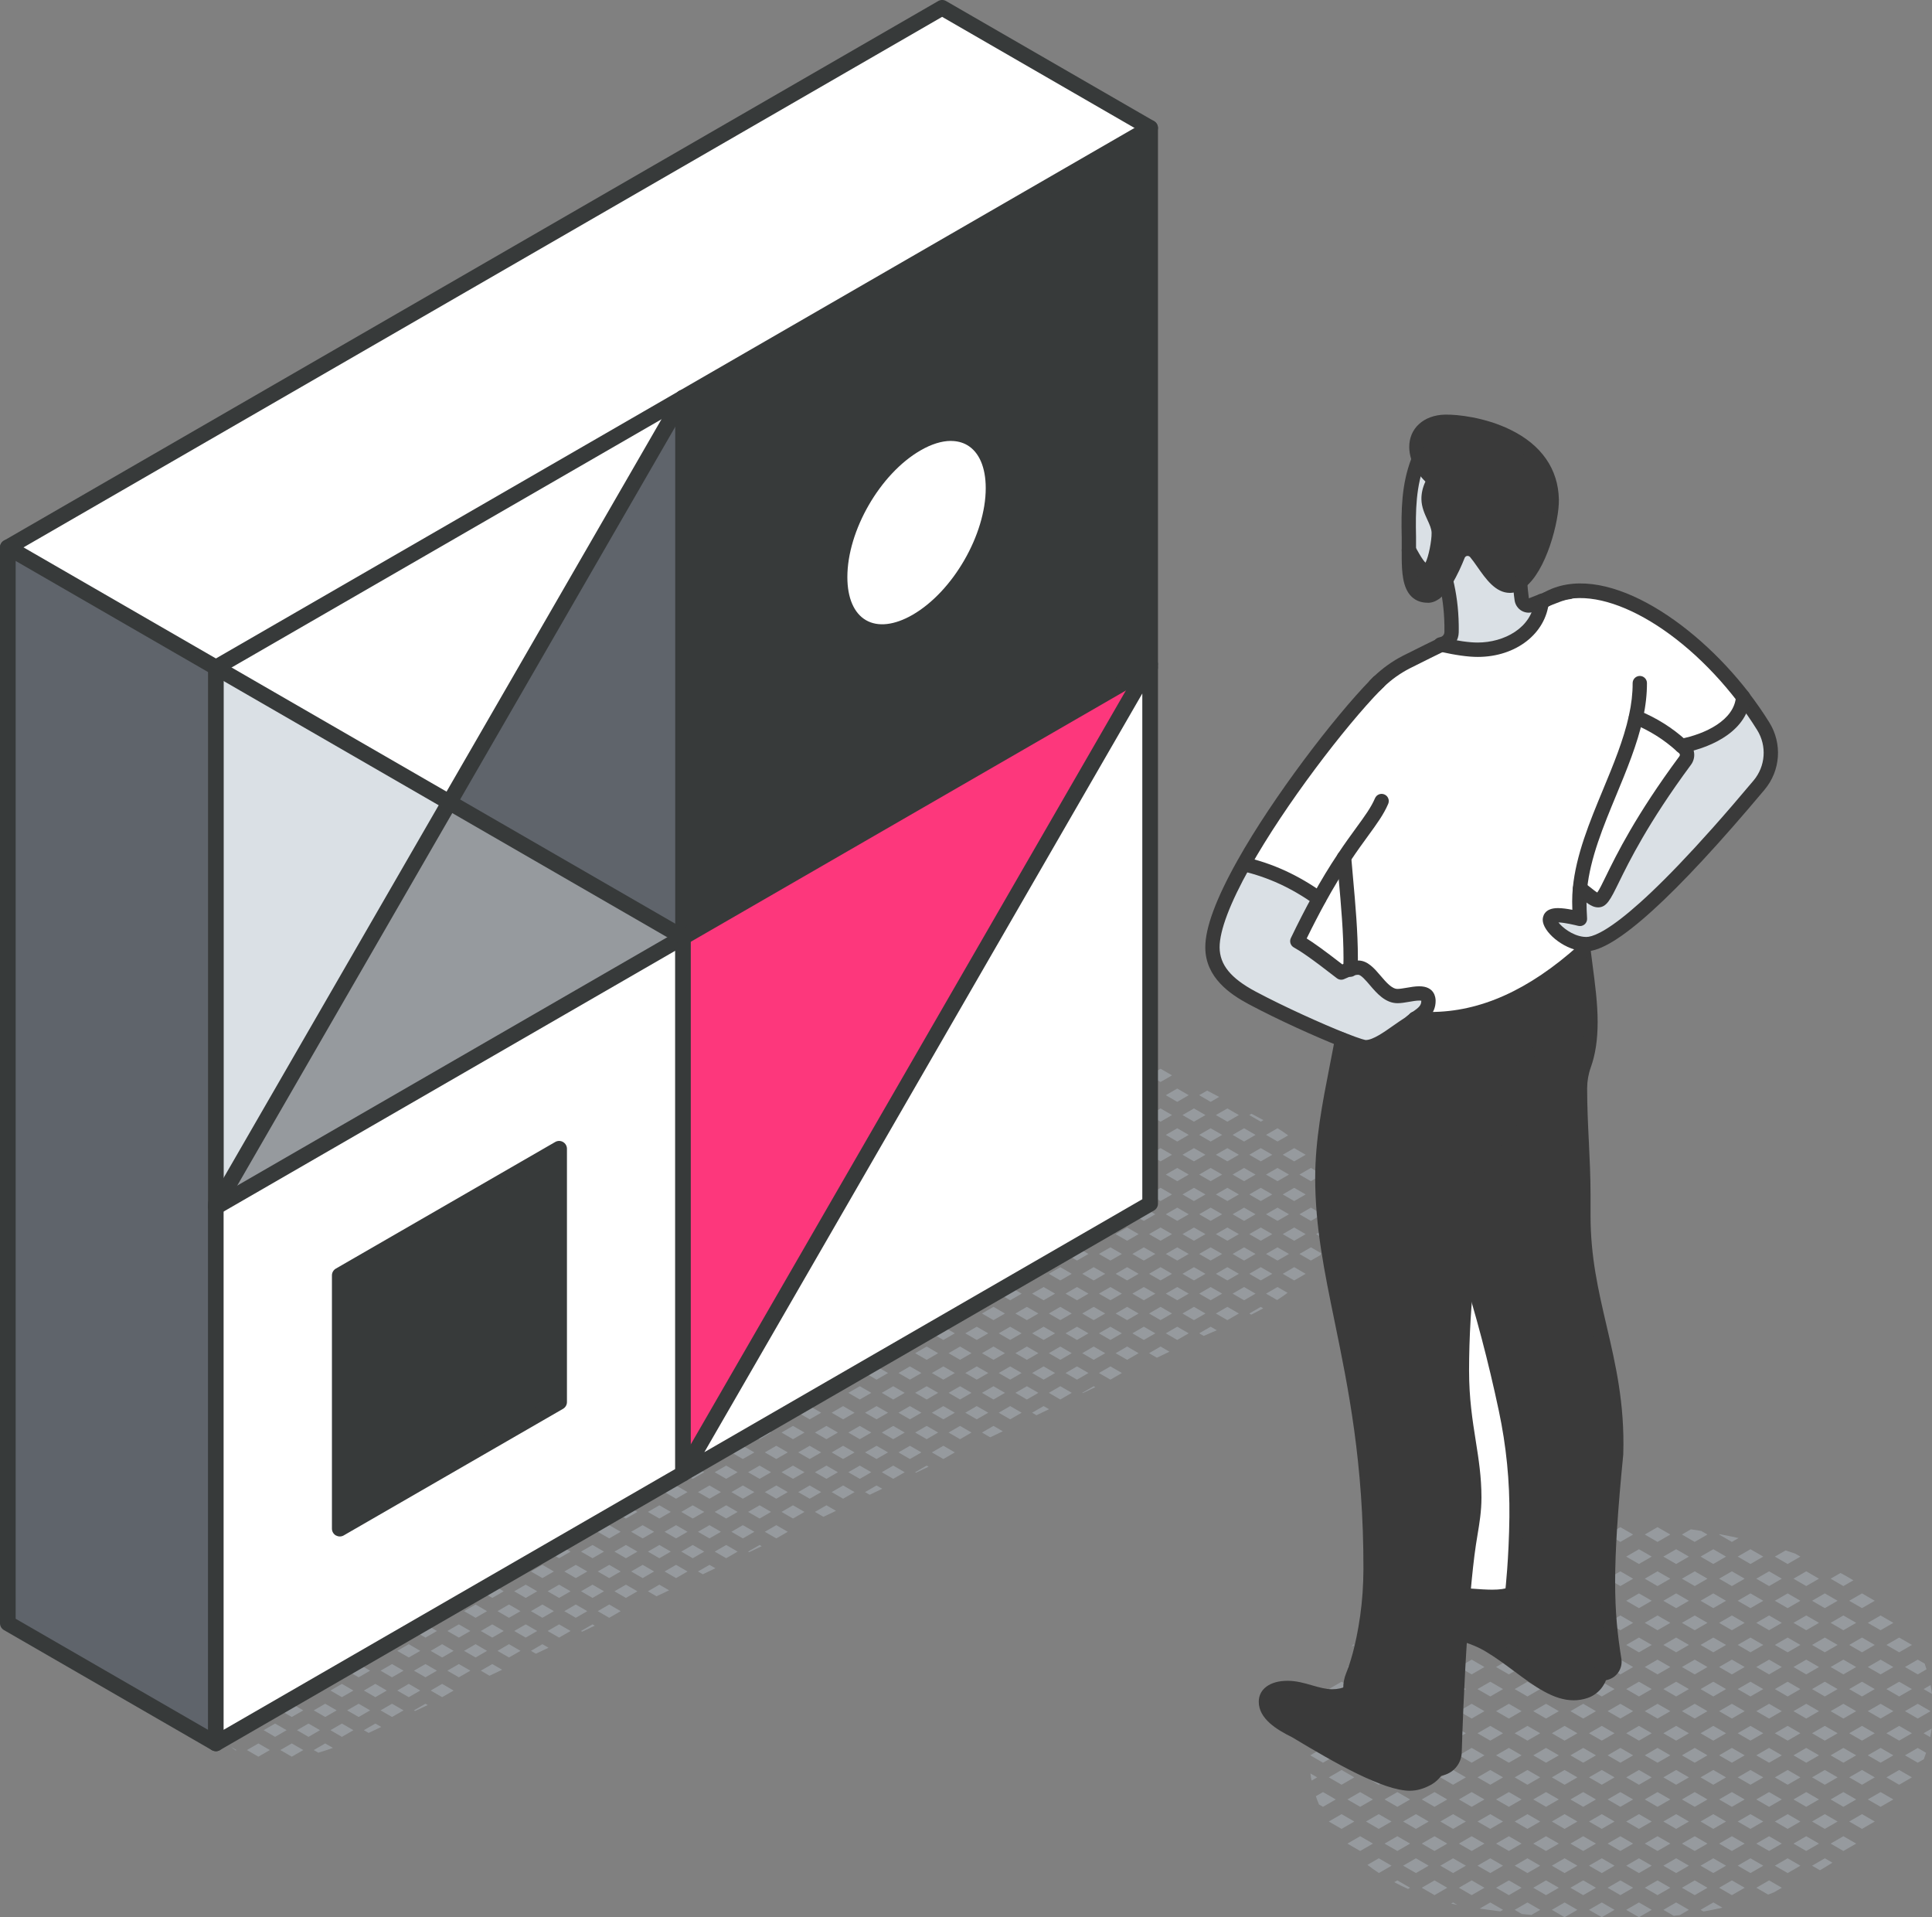
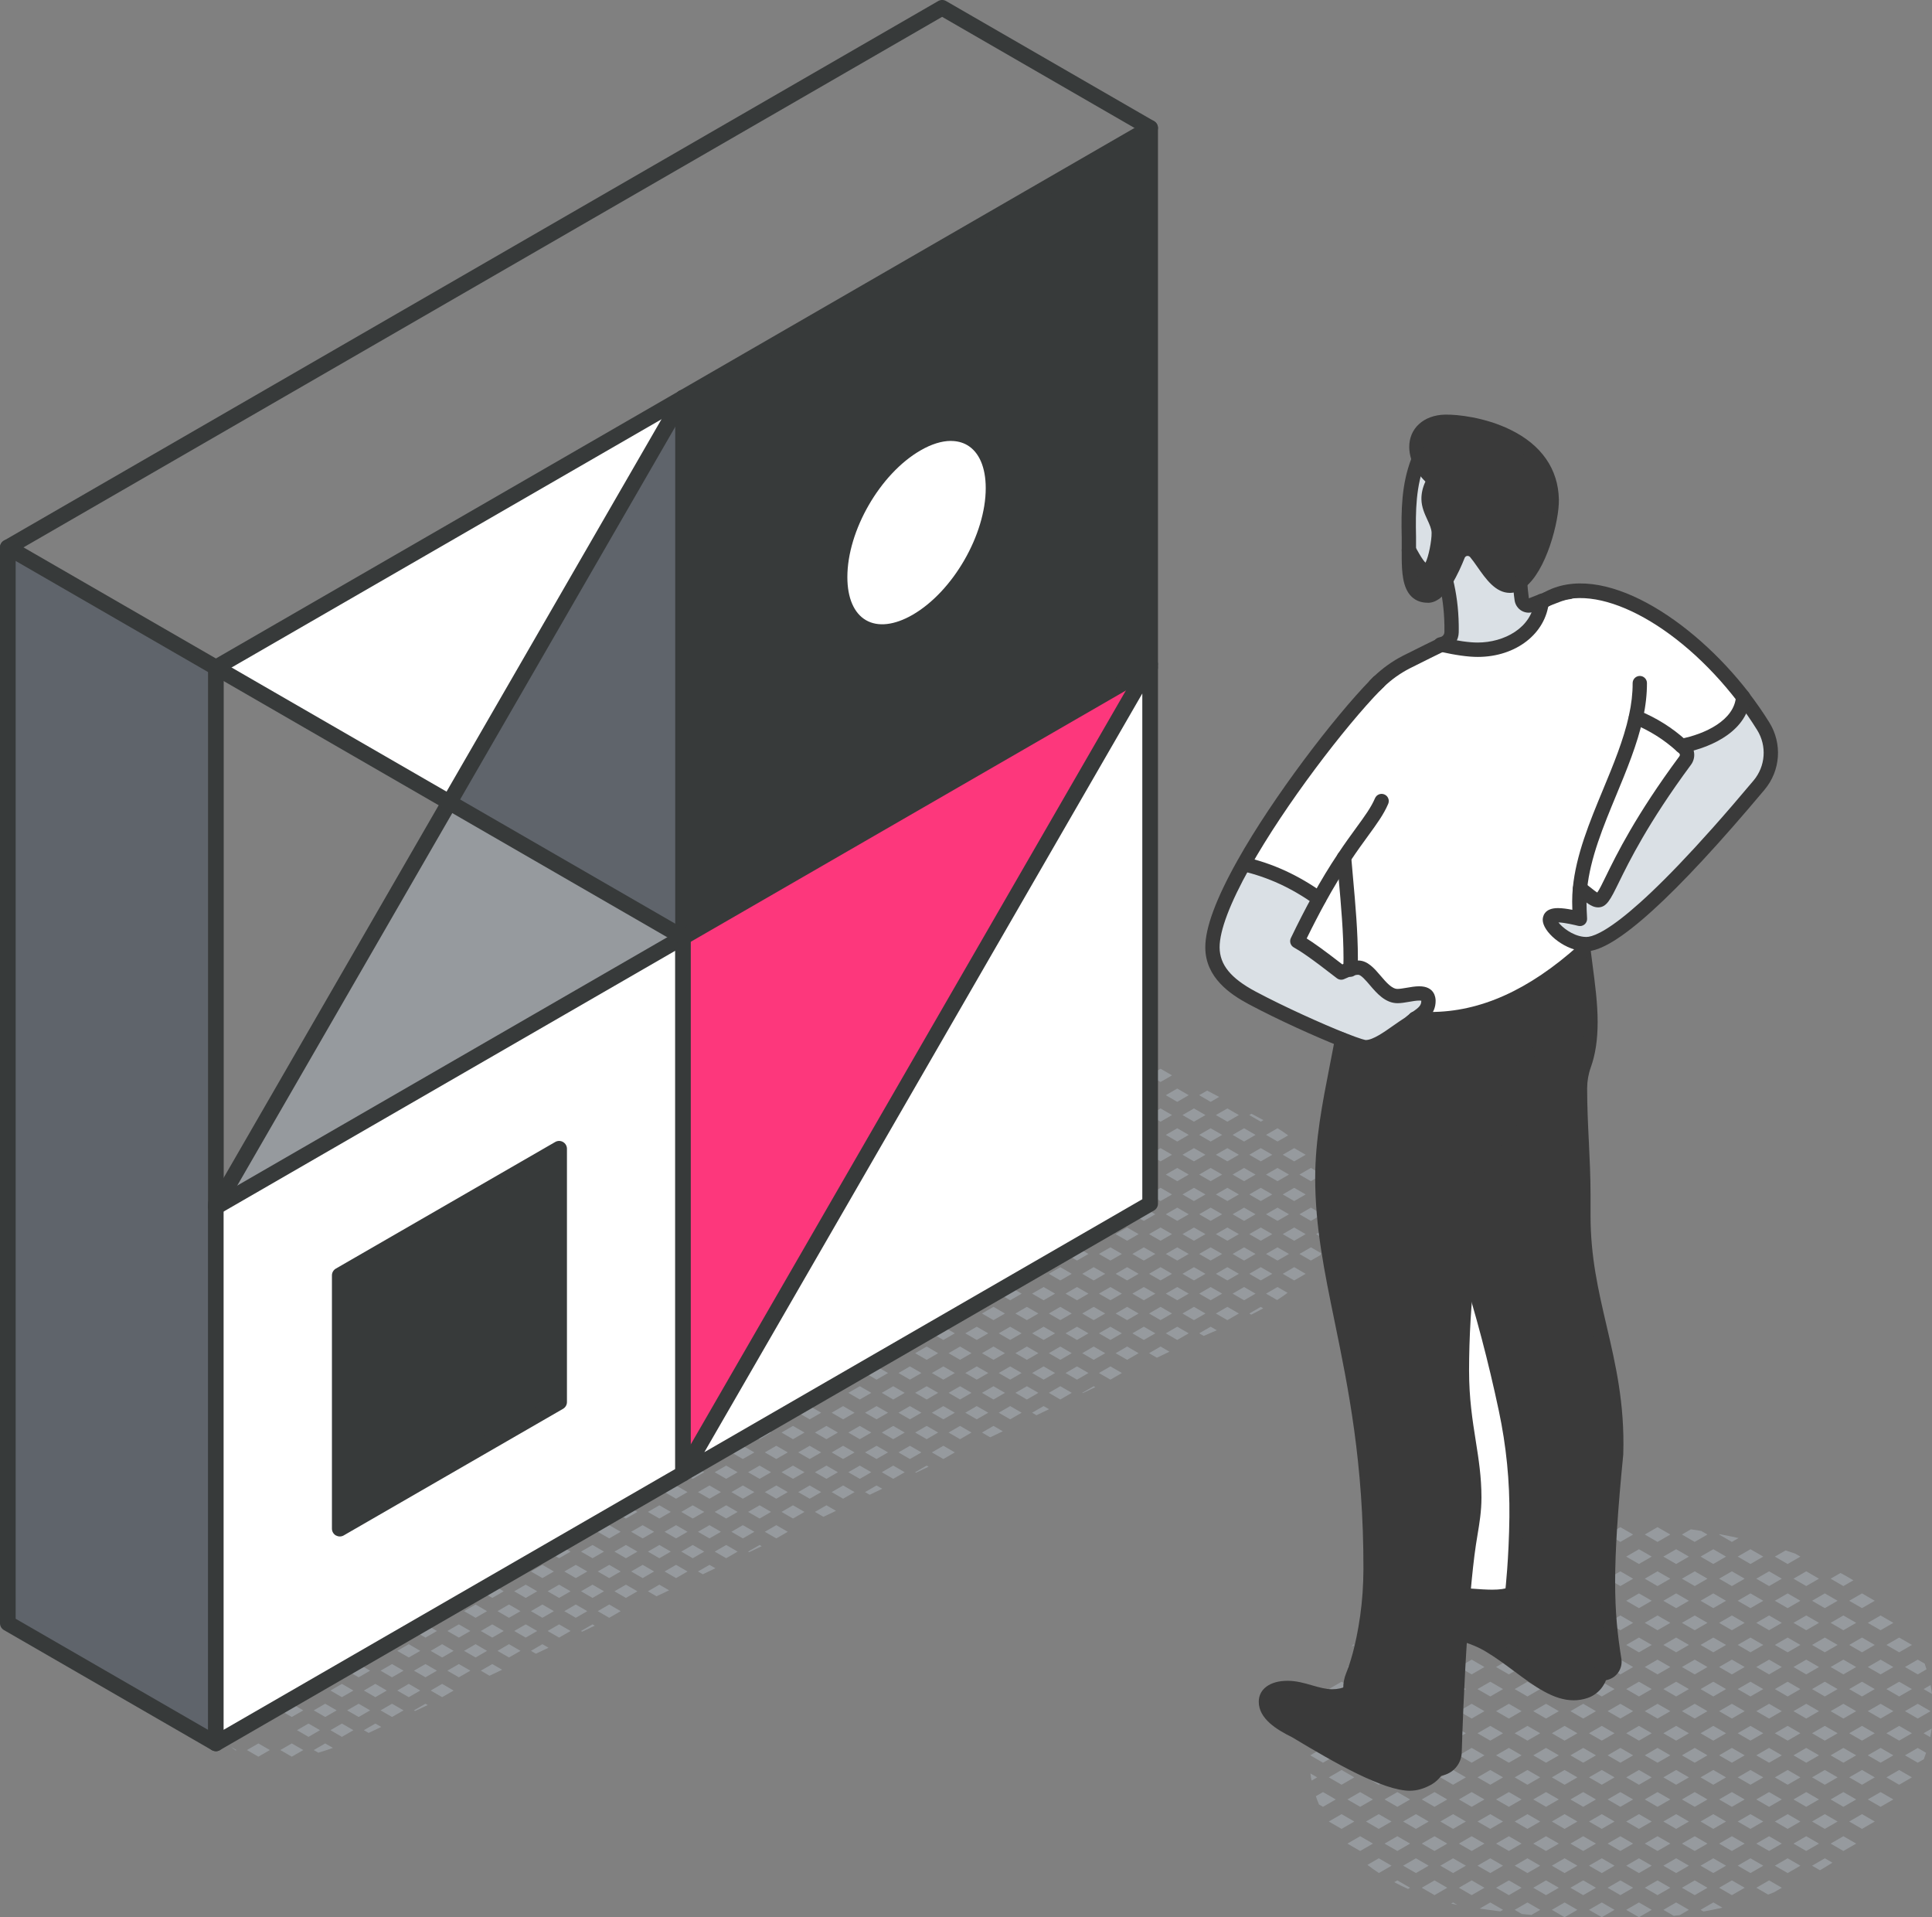
<svg xmlns="http://www.w3.org/2000/svg" id="Layer_2" data-name="Layer 2" viewBox="0 0 358.83 356">
  <rect x="0" y="0" width="358.83" height="356" fill="#808080" stroke="none" />
  <defs>
    <style>      .cls-1 {        fill: #fff;      }      .cls-2 {        fill: #fd377c;      }      .cls-3 {        fill: #969a9e;      }      .cls-4 {        fill: #dae0e5;      }      .cls-5 {        fill: #373a3a;      }      .cls-6 {        fill: #3a3a3a;      }      .cls-7 {        fill: #5f646b;      }    </style>
  </defs>
  <g id="icons_design" data-name="icons design">
    <g>
      <g>
        <path class="cls-3" d="m353.81,309.54l2.37,1.37,1.63-.94c-.11-.35-.21-.7-.34-1.06l-1.29-.74-2.37,1.37Z" />
        <polygon class="cls-3" points="353.81 317.74 356.18 319.11 358.56 317.74 356.18 316.37 353.81 317.74" />
        <path class="cls-3" d="m358.83,314.54c-.07-.55-.16-1.1-.27-1.65l-1.29.75,1.56.9Z" />
        <path class="cls-3" d="m353.81,325.94l2.37,1.37,1.13-.65c.15-.39.29-.79.42-1.19l-1.55-.9-2.37,1.37Z" />
        <path class="cls-3" d="m357.26,321.84l1.24.72c.11-.53.2-1.06.27-1.59l-1.51.87Z" />
        <polygon class="cls-3" points="346.9 301.34 349.28 302.71 351.65 301.34 349.28 299.97 346.9 301.34" />
        <polygon class="cls-3" points="346.9 309.54 349.28 310.91 351.65 309.54 349.28 308.17 346.9 309.54" />
        <polygon class="cls-3" points="350.36 305.44 352.73 306.81 355.1 305.44 352.73 304.07 350.36 305.44" />
        <polygon class="cls-3" points="346.9 317.74 349.28 319.11 351.65 317.74 349.28 316.37 346.9 317.74" />
        <polygon class="cls-3" points="350.36 313.64 352.73 315.01 355.1 313.64 352.73 312.27 350.36 313.64" />
        <polygon class="cls-3" points="346.9 325.94 349.28 327.31 351.65 325.94 349.28 324.56 346.9 325.94" />
        <polygon class="cls-3" points="350.36 321.84 352.73 323.21 355.1 321.84 352.73 320.47 350.36 321.84" />
        <polygon class="cls-3" points="346.9 334.13 349.28 335.5 351.65 334.13 349.28 332.76 346.9 334.13" />
        <polygon class="cls-3" points="350.36 330.03 352.73 331.4 355.1 330.03 352.73 328.66 350.36 330.03" />
        <path class="cls-3" d="m342.37,294.51l1.86-1.07c-.78-.47-1.57-.93-2.39-1.36l-1.84,1.06,2.37,1.37Z" />
        <polygon class="cls-3" points="340 301.34 342.37 302.71 344.75 301.34 342.37 299.97 340 301.34" />
        <polygon class="cls-3" points="345.83 298.61 348.2 297.24 345.83 295.87 343.45 297.24 345.83 298.61" />
        <polygon class="cls-3" points="340 309.54 342.37 310.91 344.75 309.54 342.37 308.17 340 309.54" />
        <polygon class="cls-3" points="343.45 305.44 345.83 306.81 348.2 305.44 345.83 304.07 343.45 305.44" />
        <polygon class="cls-3" points="340 317.74 342.37 319.11 344.75 317.74 342.37 316.37 340 317.74" />
        <polygon class="cls-3" points="343.45 313.64 345.83 315.01 348.2 313.64 345.83 312.27 343.45 313.64" />
        <polygon class="cls-3" points="340 325.94 342.37 327.31 344.75 325.94 342.37 324.56 340 325.94" />
        <polygon class="cls-3" points="343.45 321.84 345.83 323.21 348.2 321.84 345.83 320.47 343.45 321.84" />
        <polygon class="cls-3" points="340 334.13 342.37 335.5 344.75 334.13 342.37 332.76 340 334.13" />
        <polygon class="cls-3" points="343.45 330.03 345.83 331.4 348.2 330.03 345.83 328.66 343.45 330.03" />
        <polygon class="cls-3" points="340 342.33 342.37 343.7 344.75 342.33 342.37 340.96 340 342.33" />
        <polygon class="cls-3" points="343.45 338.23 345.83 339.6 348.2 338.23 345.83 336.86 343.45 338.23" />
        <polygon class="cls-3" points="333.1 293.14 335.47 294.51 337.84 293.14 335.47 291.77 333.1 293.14" />
        <polygon class="cls-3" points="333.1 301.34 335.47 302.71 337.84 301.34 335.47 299.97 333.1 301.34" />
        <polygon class="cls-3" points="336.55 297.24 338.92 298.61 341.3 297.24 338.92 295.87 336.55 297.24" />
        <polygon class="cls-3" points="333.1 309.54 335.47 310.91 337.84 309.54 335.47 308.17 333.1 309.54" />
        <polygon class="cls-3" points="336.55 305.44 338.92 306.81 341.3 305.44 338.92 304.07 336.55 305.44" />
        <polygon class="cls-3" points="333.1 317.74 335.47 319.11 337.84 317.74 335.47 316.37 333.1 317.74" />
        <polygon class="cls-3" points="336.55 313.64 338.92 315.01 341.3 313.64 338.92 312.27 336.55 313.64" />
        <polygon class="cls-3" points="333.1 325.94 335.47 327.31 337.84 325.94 335.47 324.56 333.1 325.94" />
        <polygon class="cls-3" points="336.55 321.84 338.92 323.21 341.3 321.84 338.92 320.47 336.55 321.84" />
        <polygon class="cls-3" points="333.1 334.13 335.47 335.5 337.84 334.13 335.47 332.76 333.1 334.13" />
        <polygon class="cls-3" points="336.55 330.03 338.92 331.4 341.3 330.03 338.92 328.66 336.55 330.03" />
        <polygon class="cls-3" points="333.1 342.33 335.47 343.7 337.84 342.33 335.47 340.96 333.1 342.33" />
        <polygon class="cls-3" points="336.55 338.23 338.92 339.6 341.3 338.23 338.92 336.86 336.55 338.23" />
        <path class="cls-3" d="m336.55,346.43l1.47.85c.78-.45,1.55-.92,2.31-1.41l-1.4-.81-2.37,1.37Z" />
        <polygon class="cls-3" points="326.19 293.14 328.57 294.51 330.94 293.14 328.57 291.77 326.19 293.14" />
        <path class="cls-3" d="m332.02,290.41l2.37-1.37-.98-.56c-.59-.2-1.18-.4-1.77-.59l-2,1.15,2.37,1.37Z" />
        <polygon class="cls-3" points="326.19 301.34 328.57 302.71 330.94 301.34 328.57 299.97 326.19 301.34" />
        <polygon class="cls-3" points="329.64 297.24 332.02 298.61 334.39 297.24 332.02 295.87 329.64 297.24" />
        <polygon class="cls-3" points="326.19 309.54 328.57 310.91 330.94 309.54 328.57 308.17 326.19 309.54" />
        <polygon class="cls-3" points="329.64 305.44 332.02 306.81 334.39 305.44 332.02 304.07 329.64 305.44" />
        <polygon class="cls-3" points="326.19 317.74 328.57 319.11 330.94 317.74 328.57 316.37 326.19 317.74" />
        <polygon class="cls-3" points="329.64 313.64 332.02 315.01 334.39 313.64 332.02 312.27 329.64 313.64" />
        <polygon class="cls-3" points="326.19 325.94 328.57 327.31 330.94 325.94 328.57 324.56 326.19 325.94" />
        <polygon class="cls-3" points="329.64 321.84 332.02 323.21 334.39 321.84 332.02 320.47 329.64 321.84" />
        <polygon class="cls-3" points="326.19 334.13 328.57 335.5 330.94 334.13 328.57 332.76 326.19 334.13" />
        <polygon class="cls-3" points="329.64 330.03 332.02 331.4 334.39 330.03 332.02 328.66 329.64 330.03" />
        <polygon class="cls-3" points="326.19 342.33 328.57 343.7 330.94 342.33 328.57 340.96 326.19 342.33" />
        <polygon class="cls-3" points="329.64 338.23 332.02 339.6 334.39 338.23 332.02 336.86 329.64 338.23" />
        <path class="cls-3" d="m329.47,351.38l1.47-.85-2.37-1.37-2.37,1.37,2.18,1.26c.05-.02.11-.03.16-.05.31-.11.62-.24.93-.36Z" />
        <polygon class="cls-3" points="329.64 346.43 332.02 347.8 334.39 346.43 332.02 345.06 329.64 346.43" />
        <path class="cls-3" d="m319.29,284.94l2.37,1.37,1.25-.72c-1.18-.26-2.35-.49-3.51-.71l-.11.07Z" />
        <polygon class="cls-3" points="319.29 293.14 321.66 294.51 324.04 293.14 321.66 291.77 319.29 293.14" />
        <polygon class="cls-3" points="325.11 290.41 327.49 289.04 325.11 287.67 322.74 289.04 325.11 290.41" />
        <polygon class="cls-3" points="319.29 301.34 321.66 302.71 324.04 301.34 321.66 299.97 319.29 301.34" />
        <polygon class="cls-3" points="322.74 297.24 325.11 298.61 327.49 297.24 325.11 295.87 322.74 297.24" />
        <polygon class="cls-3" points="319.29 309.54 321.66 310.91 324.04 309.54 321.66 308.17 319.29 309.54" />
        <polygon class="cls-3" points="322.74 305.44 325.11 306.81 327.49 305.44 325.11 304.07 322.74 305.44" />
        <polygon class="cls-3" points="319.29 317.74 321.66 319.11 324.04 317.74 321.66 316.37 319.29 317.74" />
        <polygon class="cls-3" points="322.74 313.64 325.11 315.01 327.49 313.64 325.11 312.27 322.74 313.64" />
        <polygon class="cls-3" points="319.29 325.94 321.66 327.31 324.04 325.94 321.66 324.56 319.29 325.94" />
        <polygon class="cls-3" points="322.74 321.84 325.11 323.21 327.49 321.84 325.11 320.47 322.74 321.84" />
        <polygon class="cls-3" points="319.29 334.13 321.66 335.5 324.04 334.13 321.66 332.76 319.29 334.13" />
        <polygon class="cls-3" points="322.74 330.03 325.11 331.4 327.49 330.03 325.11 328.66 322.74 330.03" />
        <polygon class="cls-3" points="319.29 342.33 321.66 343.7 324.04 342.33 321.66 340.96 319.29 342.33" />
        <polygon class="cls-3" points="322.74 338.23 325.11 339.6 327.49 338.23 325.11 336.86 322.74 338.23" />
        <polygon class="cls-3" points="319.29 350.53 321.66 351.9 324.04 350.53 321.66 349.16 319.29 350.53" />
        <polygon class="cls-3" points="322.74 346.43 325.11 347.8 327.49 346.43 325.11 345.06 322.74 346.43" />
        <path class="cls-3" d="m312.38,284.94l2.37,1.37,2.37-1.37-1.16-.67c-.64-.11-1.28-.21-1.91-.3l-1.68.97Z" />
        <polygon class="cls-3" points="312.38 293.14 314.76 294.51 317.13 293.14 314.76 291.77 312.38 293.14" />
        <polygon class="cls-3" points="315.84 289.04 318.21 290.41 320.58 289.04 318.21 287.67 315.84 289.04" />
        <polygon class="cls-3" points="312.38 301.34 314.76 302.71 317.13 301.34 314.76 299.97 312.38 301.34" />
        <polygon class="cls-3" points="315.84 297.24 318.21 298.61 320.58 297.24 318.21 295.87 315.84 297.24" />
        <polygon class="cls-3" points="312.38 309.54 314.76 310.91 317.13 309.54 314.76 308.17 312.38 309.54" />
        <polygon class="cls-3" points="315.84 305.44 318.21 306.81 320.58 305.44 318.21 304.07 315.84 305.44" />
        <polygon class="cls-3" points="312.38 317.74 314.76 319.11 317.13 317.74 314.76 316.37 312.38 317.74" />
        <polygon class="cls-3" points="315.84 313.64 318.21 315.01 320.58 313.64 318.21 312.27 315.84 313.64" />
        <polygon class="cls-3" points="312.38 325.94 314.76 327.31 317.13 325.94 314.76 324.56 312.38 325.94" />
        <polygon class="cls-3" points="315.84 321.84 318.21 323.21 320.58 321.84 318.21 320.47 315.84 321.84" />
        <polygon class="cls-3" points="312.38 334.13 314.76 335.5 317.13 334.13 314.76 332.76 312.38 334.13" />
        <polygon class="cls-3" points="315.84 330.03 318.21 331.4 320.58 330.03 318.21 328.66 315.84 330.03" />
        <polygon class="cls-3" points="312.38 342.33 314.76 343.7 317.13 342.33 314.76 340.96 312.38 342.33" />
        <polygon class="cls-3" points="315.84 338.23 318.21 339.6 320.58 338.23 318.21 336.86 315.84 338.23" />
        <polygon class="cls-3" points="312.38 350.53 314.76 351.9 317.13 350.53 314.76 349.16 312.38 350.53" />
        <polygon class="cls-3" points="315.84 346.43 318.21 347.8 320.58 346.43 318.21 345.06 315.84 346.43" />
        <path class="cls-3" d="m318.21,353.26l-2.37,1.37.54.31c1.18-.21,2.35-.45,3.52-.71l-1.69-.98Z" />
        <polygon class="cls-3" points="307.85 286.31 310.23 284.94 307.85 283.57 305.48 284.94 307.85 286.31" />
        <polygon class="cls-3" points="305.48 293.14 307.85 294.51 310.23 293.14 307.85 291.77 305.48 293.14" />
        <polygon class="cls-3" points="308.93 289.04 311.31 290.41 313.68 289.04 311.31 287.67 308.93 289.04" />
        <polygon class="cls-3" points="305.48 301.34 307.85 302.71 310.23 301.34 307.85 299.97 305.48 301.34" />
        <polygon class="cls-3" points="308.93 297.24 311.31 298.61 313.68 297.24 311.31 295.87 308.93 297.24" />
        <polygon class="cls-3" points="305.48 309.54 307.85 310.91 310.23 309.54 307.85 308.17 305.48 309.54" />
        <polygon class="cls-3" points="308.93 305.44 311.31 306.81 313.68 305.44 311.31 304.07 308.93 305.44" />
        <polygon class="cls-3" points="305.48 317.74 307.85 319.11 310.23 317.74 307.85 316.37 305.48 317.74" />
        <polygon class="cls-3" points="308.93 313.64 311.31 315.01 313.68 313.64 311.31 312.27 308.93 313.64" />
        <polygon class="cls-3" points="305.48 325.94 307.85 327.31 310.23 325.94 307.85 324.56 305.48 325.94" />
        <polygon class="cls-3" points="308.93 321.84 311.31 323.21 313.68 321.84 311.31 320.47 308.93 321.84" />
        <polygon class="cls-3" points="305.48 334.13 307.85 335.5 310.23 334.13 307.85 332.76 305.48 334.13" />
        <polygon class="cls-3" points="308.93 330.03 311.31 331.4 313.68 330.03 311.31 328.66 308.93 330.03" />
        <polygon class="cls-3" points="305.48 342.33 307.85 343.7 310.23 342.33 307.85 340.96 305.48 342.33" />
        <polygon class="cls-3" points="308.93 338.23 311.31 339.6 313.68 338.23 311.31 336.86 308.93 338.23" />
        <polygon class="cls-3" points="305.48 350.53 307.85 351.9 310.23 350.53 307.85 349.16 305.48 350.53" />
        <polygon class="cls-3" points="308.93 346.43 311.31 347.8 313.68 346.43 311.31 345.06 308.93 346.43" />
        <path class="cls-3" d="m313.68,354.63l-2.37-1.37-2.37,1.37,1.93,1.11c.37-.04.74-.08,1.11-.13l1.71-.99Z" />
        <polygon class="cls-3" points="298.58 284.94 300.95 286.31 303.32 284.94 300.95 283.57 298.58 284.94" />
        <polygon class="cls-3" points="298.58 293.14 300.95 294.51 303.32 293.14 300.95 291.77 298.58 293.14" />
        <polygon class="cls-3" points="302.03 289.04 304.4 290.41 306.78 289.04 304.4 287.67 302.03 289.04" />
        <polygon class="cls-3" points="298.58 301.34 300.95 302.71 303.32 301.34 300.95 299.97 298.58 301.34" />
        <polygon class="cls-3" points="302.03 297.24 304.4 298.61 306.78 297.24 304.4 295.87 302.03 297.24" />
        <polygon class="cls-3" points="298.58 309.54 300.95 310.91 303.32 309.54 300.95 308.17 298.58 309.54" />
        <polygon class="cls-3" points="302.03 305.44 304.4 306.81 306.78 305.44 304.4 304.07 302.03 305.44" />
        <polygon class="cls-3" points="298.58 317.74 300.95 319.11 303.32 317.74 300.95 316.37 298.58 317.74" />
        <polygon class="cls-3" points="302.03 313.64 304.4 315.01 306.78 313.64 304.4 312.27 302.03 313.64" />
        <polygon class="cls-3" points="298.58 325.94 300.95 327.31 303.32 325.94 300.95 324.56 298.58 325.94" />
        <polygon class="cls-3" points="302.03 321.84 304.4 323.21 306.78 321.84 304.4 320.47 302.03 321.84" />
        <polygon class="cls-3" points="298.58 334.13 300.95 335.5 303.32 334.13 300.95 332.76 298.58 334.13" />
        <polygon class="cls-3" points="302.03 330.03 304.4 331.4 306.78 330.03 304.4 328.66 302.03 330.03" />
        <polygon class="cls-3" points="298.58 342.33 300.95 343.7 303.32 342.33 300.95 340.96 298.58 342.33" />
        <polygon class="cls-3" points="302.03 338.23 304.4 339.6 306.78 338.23 304.4 336.86 302.03 338.23" />
        <polygon class="cls-3" points="298.58 350.53 300.95 351.9 303.32 350.53 300.95 349.16 298.58 350.53" />
        <polygon class="cls-3" points="302.03 346.43 304.4 347.8 306.78 346.43 304.4 345.06 302.03 346.43" />
        <polygon class="cls-3" points="302.03 354.63 304.4 356 306.78 354.63 304.4 353.26 302.03 354.63" />
        <polygon class="cls-3" points="291.67 284.94 294.05 286.31 296.42 284.94 294.05 283.57 291.67 284.94" />
        <polygon class="cls-3" points="291.67 293.14 294.05 294.51 296.42 293.14 294.05 291.77 291.67 293.14" />
        <polygon class="cls-3" points="295.12 289.04 297.5 290.41 299.87 289.04 297.5 287.67 295.12 289.04" />
        <polygon class="cls-3" points="291.67 301.34 294.05 302.71 296.42 301.34 294.05 299.97 291.67 301.34" />
        <polygon class="cls-3" points="295.12 297.24 297.5 298.61 299.87 297.24 297.5 295.87 295.12 297.24" />
        <polygon class="cls-3" points="291.67 309.54 294.05 310.91 296.42 309.54 294.05 308.17 291.67 309.54" />
        <polygon class="cls-3" points="295.12 305.44 297.5 306.81 299.87 305.44 297.5 304.07 295.12 305.44" />
        <polygon class="cls-3" points="291.67 317.74 294.05 319.11 296.42 317.74 294.05 316.37 291.67 317.74" />
        <polygon class="cls-3" points="295.12 313.64 297.5 315.01 299.87 313.64 297.5 312.27 295.12 313.64" />
        <polygon class="cls-3" points="291.67 325.94 294.05 327.31 296.42 325.94 294.05 324.56 291.67 325.94" />
        <polygon class="cls-3" points="295.12 321.84 297.5 323.21 299.87 321.84 297.5 320.47 295.12 321.84" />
        <polygon class="cls-3" points="291.67 334.13 294.05 335.5 296.42 334.13 294.05 332.76 291.67 334.13" />
        <polygon class="cls-3" points="295.12 330.03 297.5 331.4 299.87 330.03 297.5 328.66 295.12 330.03" />
        <polygon class="cls-3" points="291.67 342.33 294.05 343.7 296.42 342.33 294.05 340.96 291.67 342.33" />
        <polygon class="cls-3" points="295.12 338.23 297.5 339.6 299.87 338.23 297.5 336.86 295.12 338.23" />
        <polygon class="cls-3" points="291.67 350.53 294.05 351.9 296.42 350.53 294.05 349.16 291.67 350.53" />
        <polygon class="cls-3" points="295.12 346.43 297.5 347.8 299.87 346.43 297.5 345.06 295.12 346.43" />
        <polygon class="cls-3" points="295.12 354.63 297.5 356 299.87 354.63 297.5 353.26 295.12 354.63" />
        <path class="cls-3" d="m284.77,284.94l2.37,1.37,2.37-1.37-1.88-1.09c-.54.11-1.08.23-1.61.36l-1.25.72Z" />
        <polygon class="cls-3" points="284.77 293.14 287.14 294.51 289.52 293.14 287.14 291.77 284.77 293.14" />
        <polygon class="cls-3" points="288.22 289.04 290.59 290.41 292.97 289.04 290.59 287.67 288.22 289.04" />
        <polygon class="cls-3" points="284.77 301.34 287.14 302.71 289.52 301.34 287.14 299.97 284.77 301.34" />
        <polygon class="cls-3" points="288.22 297.24 290.59 298.61 292.97 297.24 290.59 295.87 288.22 297.24" />
        <polygon class="cls-3" points="284.77 309.54 287.14 310.91 289.52 309.54 287.14 308.17 284.77 309.54" />
        <polygon class="cls-3" points="288.22 305.44 290.59 306.81 292.97 305.44 290.59 304.07 288.22 305.44" />
        <polygon class="cls-3" points="284.77 317.74 287.14 319.11 289.52 317.74 287.14 316.37 284.77 317.74" />
        <polygon class="cls-3" points="288.22 313.64 290.59 315.01 292.97 313.64 290.59 312.27 288.22 313.64" />
        <polygon class="cls-3" points="284.77 325.94 287.14 327.31 289.52 325.94 287.14 324.56 284.77 325.94" />
        <polygon class="cls-3" points="288.22 321.84 290.59 323.21 292.97 321.84 290.59 320.47 288.22 321.84" />
        <polygon class="cls-3" points="284.77 334.13 287.14 335.5 289.52 334.13 287.14 332.76 284.77 334.13" />
        <polygon class="cls-3" points="288.22 330.03 290.59 331.4 292.97 330.03 290.59 328.66 288.22 330.03" />
        <polygon class="cls-3" points="284.77 342.33 287.14 343.7 289.52 342.33 287.14 340.96 284.77 342.33" />
        <polygon class="cls-3" points="288.22 338.23 290.59 339.6 292.97 338.23 290.59 336.86 288.22 338.23" />
        <polygon class="cls-3" points="284.77 350.53 287.14 351.9 289.52 350.53 287.14 349.16 284.77 350.53" />
        <polygon class="cls-3" points="288.22 346.43 290.59 347.8 292.97 346.43 290.59 345.06 288.22 346.43" />
        <polygon class="cls-3" points="288.22 354.63 290.59 356 292.97 354.63 290.59 353.26 288.22 354.63" />
        <path class="cls-3" d="m280.24,286.31l1.53-.88c-.63.21-1.26.44-1.88.68l.35.2Z" />
        <polygon class="cls-3" points="277.86 293.14 280.24 294.51 282.61 293.14 280.24 291.77 277.86 293.14" />
        <polygon class="cls-3" points="281.32 289.04 283.69 290.41 286.06 289.04 283.69 287.67 281.32 289.04" />
        <polygon class="cls-3" points="277.86 301.34 280.24 302.71 282.61 301.34 280.24 299.97 277.86 301.34" />
        <polygon class="cls-3" points="281.32 297.24 283.69 298.61 286.06 297.24 283.69 295.87 281.32 297.24" />
        <polygon class="cls-3" points="277.86 309.54 280.24 310.91 282.61 309.54 280.24 308.17 277.86 309.54" />
        <polygon class="cls-3" points="281.32 305.44 283.69 306.81 286.06 305.44 283.69 304.07 281.32 305.44" />
        <polygon class="cls-3" points="277.86 317.74 280.24 319.11 282.61 317.74 280.24 316.37 277.86 317.74" />
        <polygon class="cls-3" points="281.32 313.64 283.69 315.01 286.06 313.64 283.69 312.27 281.32 313.64" />
        <polygon class="cls-3" points="277.86 325.94 280.24 327.31 282.61 325.94 280.24 324.56 277.86 325.94" />
        <polygon class="cls-3" points="281.32 321.84 283.69 323.21 286.06 321.84 283.69 320.47 281.32 321.84" />
        <polygon class="cls-3" points="277.86 334.13 280.24 335.5 282.61 334.13 280.24 332.76 277.86 334.13" />
        <polygon class="cls-3" points="281.32 330.03 283.69 331.4 286.06 330.03 283.69 328.66 281.32 330.03" />
        <polygon class="cls-3" points="277.86 342.33 280.24 343.7 282.61 342.33 280.24 340.96 277.86 342.33" />
        <polygon class="cls-3" points="281.32 338.23 283.69 339.6 286.06 338.23 283.69 336.86 281.32 338.23" />
        <polygon class="cls-3" points="277.86 350.53 280.24 351.9 282.61 350.53 280.24 349.16 277.86 350.53" />
        <polygon class="cls-3" points="281.32 346.43 283.69 347.8 286.06 346.43 283.69 345.06 281.32 346.43" />
        <path class="cls-3" d="m286.06,354.63l-2.37-1.37-2.37,1.37,1.33.77c.59.06,1.18.12,1.77.18l1.65-.95Z" />
        <polygon class="cls-3" points="270.96 293.14 273.33 294.51 275.71 293.14 273.33 291.77 270.96 293.14" />
        <polygon class="cls-3" points="274.41 289.04 276.79 290.41 279.16 289.04 276.79 287.67 274.41 289.04" />
        <polygon class="cls-3" points="270.96 301.34 273.33 302.71 275.71 301.34 273.33 299.97 270.96 301.34" />
        <polygon class="cls-3" points="274.41 297.24 276.79 298.61 279.16 297.24 276.79 295.87 274.41 297.24" />
        <polygon class="cls-3" points="270.96 309.54 273.33 310.91 275.71 309.54 273.33 308.17 270.96 309.54" />
        <polygon class="cls-3" points="274.41 305.44 276.79 306.81 279.16 305.44 276.79 304.07 274.41 305.44" />
        <polygon class="cls-3" points="270.96 317.74 273.33 319.11 275.71 317.74 273.33 316.37 270.96 317.74" />
        <polygon class="cls-3" points="274.41 313.64 276.79 315.01 279.16 313.64 276.79 312.27 274.41 313.64" />
        <polygon class="cls-3" points="270.96 325.94 273.33 327.31 275.71 325.94 273.33 324.56 270.96 325.94" />
        <polygon class="cls-3" points="274.41 321.84 276.79 323.21 279.16 321.84 276.79 320.47 274.41 321.84" />
        <polygon class="cls-3" points="270.96 334.13 273.33 335.5 275.71 334.13 273.33 332.76 270.96 334.13" />
        <polygon class="cls-3" points="274.41 330.03 276.79 331.4 279.16 330.03 276.79 328.66 274.41 330.03" />
        <polygon class="cls-3" points="270.96 342.33 273.33 343.7 275.71 342.33 273.33 340.96 270.96 342.33" />
        <polygon class="cls-3" points="274.41 338.23 276.79 339.6 279.16 338.23 276.79 336.86 274.41 338.23" />
        <polygon class="cls-3" points="270.96 350.53 273.33 351.9 275.71 350.53 273.33 349.16 270.96 350.53" />
        <polygon class="cls-3" points="274.41 346.43 276.79 347.8 279.16 346.43 276.79 345.06 274.41 346.43" />
        <path class="cls-3" d="m274.8,354.4c1.27.18,2.56.36,3.85.52l.51-.29-2.37-1.37-1.98,1.14Z" />
        <path class="cls-3" d="m266.43,294.51l2.37-1.37-.8-.46c-.89.36-1.77.77-2.64,1.22l1.06.61Z" />
        <polygon class="cls-3" points="264.06 301.34 266.43 302.71 268.8 301.34 266.43 299.97 264.06 301.34" />
        <polygon class="cls-3" points="267.51 297.24 269.88 298.61 272.26 297.24 269.88 295.87 267.51 297.24" />
        <polygon class="cls-3" points="264.06 309.54 266.43 310.91 268.8 309.54 266.43 308.17 264.06 309.54" />
        <polygon class="cls-3" points="267.51 305.44 269.88 306.81 272.26 305.44 269.88 304.07 267.51 305.44" />
        <polygon class="cls-3" points="264.06 317.74 266.43 319.11 268.8 317.74 266.43 316.37 264.06 317.74" />
        <polygon class="cls-3" points="267.51 313.64 269.88 315.01 272.26 313.64 269.88 312.27 267.51 313.64" />
        <polygon class="cls-3" points="264.06 325.94 266.43 327.31 268.8 325.94 266.43 324.56 264.06 325.94" />
        <polygon class="cls-3" points="267.51 321.84 269.88 323.21 272.26 321.84 269.88 320.47 267.51 321.84" />
        <polygon class="cls-3" points="264.06 334.13 266.43 335.5 268.8 334.13 266.43 332.76 264.06 334.13" />
        <polygon class="cls-3" points="267.51 330.03 269.88 331.4 272.26 330.03 269.88 328.66 267.51 330.03" />
        <polygon class="cls-3" points="264.06 342.33 266.43 343.7 268.8 342.33 266.43 340.96 264.06 342.33" />
        <polygon class="cls-3" points="267.51 338.23 269.88 339.6 272.26 338.23 269.88 336.86 267.51 338.23" />
        <polygon class="cls-3" points="264.06 350.53 266.43 351.9 268.8 350.53 266.43 349.16 264.06 350.53" />
        <polygon class="cls-3" points="267.51 346.43 269.88 347.8 272.26 346.43 269.88 345.06 267.51 346.43" />
        <path class="cls-3" d="m269.53,353.47c.38.09.77.17,1.15.25l-.79-.46-.36.21Z" />
        <polygon class="cls-3" points="257.15 301.34 259.53 302.71 261.9 301.34 259.53 299.97 257.15 301.34" />
        <polygon class="cls-3" points="260.6 297.24 262.98 298.61 265.35 297.24 262.98 295.87 260.6 297.24" />
        <polygon class="cls-3" points="257.15 309.54 259.53 310.91 261.9 309.54 259.53 308.17 257.15 309.54" />
        <polygon class="cls-3" points="260.6 305.44 262.98 306.81 265.35 305.44 262.98 304.07 260.6 305.44" />
        <polygon class="cls-3" points="257.15 317.74 259.53 319.11 261.9 317.74 259.53 316.37 257.15 317.74" />
        <polygon class="cls-3" points="260.6 313.64 262.98 315.01 265.35 313.64 262.98 312.27 260.6 313.64" />
        <polygon class="cls-3" points="257.15 325.94 259.53 327.31 261.9 325.94 259.53 324.56 257.15 325.94" />
        <polygon class="cls-3" points="260.6 321.84 262.98 323.21 265.35 321.84 262.98 320.47 260.6 321.84" />
        <polygon class="cls-3" points="257.15 334.13 259.53 335.5 261.9 334.13 259.53 332.76 257.15 334.13" />
        <polygon class="cls-3" points="260.6 330.03 262.98 331.4 265.35 330.03 262.98 328.66 260.6 330.03" />
        <polygon class="cls-3" points="257.15 342.33 259.53 343.7 261.9 342.33 259.53 340.96 257.15 342.33" />
        <polygon class="cls-3" points="260.6 338.23 262.98 339.6 265.35 338.23 262.98 336.86 260.6 338.23" />
        <path class="cls-3" d="m261.51,350.75l.39-.22-2.37-1.37-.58.33c.84.45,1.69.87,2.57,1.26Z" />
        <polygon class="cls-3" points="260.6 346.43 262.98 347.8 265.35 346.43 262.98 345.06 260.6 346.43" />
        <polygon class="cls-3" points="250.25 309.54 252.62 310.91 255 309.54 252.62 308.17 250.25 309.54" />
        <polygon class="cls-3" points="253.7 305.44 256.07 306.81 258.45 305.44 256.07 304.07 253.7 305.44" />
        <polygon class="cls-3" points="250.25 317.74 252.62 319.11 255 317.74 252.62 316.37 250.25 317.74" />
        <polygon class="cls-3" points="253.7 313.64 256.07 315.01 258.45 313.64 256.07 312.27 253.7 313.64" />
        <polygon class="cls-3" points="250.25 325.94 252.62 327.31 255 325.94 252.62 324.56 250.25 325.94" />
        <polygon class="cls-3" points="253.7 321.84 256.07 323.21 258.45 321.84 256.07 320.47 253.7 321.84" />
        <polygon class="cls-3" points="250.25 334.13 252.62 335.5 255 334.13 252.62 332.76 250.25 334.13" />
        <polygon class="cls-3" points="253.7 330.03 256.07 331.4 258.45 330.03 256.07 328.66 253.7 330.03" />
        <polygon class="cls-3" points="255 342.33 252.62 340.96 250.25 342.33 252.62 343.7 255 342.33" />
        <polygon class="cls-3" points="253.7 338.23 256.07 339.6 258.45 338.23 256.07 336.86 253.7 338.23" />
        <path class="cls-3" d="m258.45,346.43l-2.37-1.37-2.11,1.22c.69.53,1.4,1.03,2.13,1.51l2.36-1.36Z" />
        <path class="cls-3" d="m251.54,305.44l-.19-.11c-.11.13-.2.26-.31.4l.5-.29Z" />
        <path class="cls-3" d="m245.72,319.11l2.37-1.37-2.37-1.37-1.08.62c-.14.42-.27.85-.39,1.27l1.47.85Z" />
        <polygon class="cls-3" points="246.8 313.64 249.17 315.01 251.54 313.64 249.17 312.27 246.8 313.64" />
        <polygon class="cls-3" points="243.35 325.94 245.72 327.31 248.09 325.94 245.72 324.56 243.35 325.94" />
        <polygon class="cls-3" points="249.17 323.21 251.54 321.84 249.17 320.47 246.8 321.84 249.17 323.21" />
        <path class="cls-3" d="m244.39,333.53c.18.52.37,1.04.59,1.54l.74.43,2.37-1.37-2.37-1.37-1.33.77Z" />
        <polygon class="cls-3" points="246.8 330.03 249.17 331.4 251.54 330.03 249.17 328.66 246.8 330.03" />
        <polygon class="cls-3" points="246.8 338.23 249.17 339.6 251.54 338.23 249.17 336.86 246.8 338.23" />
        <path class="cls-3" d="m244.64,321.84l-1.08-.62c-.08.46-.16.92-.22,1.37l1.3-.75Z" />
        <path class="cls-3" d="m244.64,330.03l-1.26-.73c.06.45.13.89.22,1.33l1.04-.6Z" />
      </g>
      <g>
        <path class="cls-3" d="m245.44,218.01l-1.97-1.14-2.13,1.23,2.13,1.23,2.04-1.18s-.05-.1-.07-.15Z" />
        <polygon class="cls-3" points="243.47 224.24 241.34 225.47 243.47 226.7 245.61 225.47 243.47 224.24" />
        <path class="cls-3" d="m244.44,221.79l2.13,1.23.35-.2c-.11-.74-.26-1.47-.47-2.19l-2.01,1.16Z" />
        <path class="cls-3" d="m241.34,232.84l2.13,1.23,1.76-1.01c.06-.11.11-.23.17-.34l-1.92-1.11-2.13,1.23Z" />
        <path class="cls-3" d="m246.57,227.93l-2.13,1.23,1.91,1.1c.22-.71.38-1.44.51-2.17l-.28-.16Z" />
        <path class="cls-3" d="m237.43,209.59l-.16-.09-2.13,1.23,2.13,1.23,1.98-1.14c-.59-.43-1.19-.84-1.82-1.23Z" />
        <polygon class="cls-3" points="237.27 216.87 235.13 218.1 237.27 219.33 239.4 218.1 237.27 216.87" />
        <polygon class="cls-3" points="240.37 213.19 238.24 214.42 240.37 215.65 242.5 214.42 240.37 213.19" />
        <polygon class="cls-3" points="237.27 224.24 235.13 225.47 237.27 226.7 239.4 225.47 237.27 224.24" />
        <polygon class="cls-3" points="240.37 220.56 238.24 221.79 240.37 223.02 242.5 221.79 240.37 220.56" />
        <polygon class="cls-3" points="237.27 231.61 235.13 232.84 237.27 234.07 239.4 232.84 237.27 231.61" />
        <polygon class="cls-3" points="240.37 227.93 238.24 229.16 240.37 230.39 242.5 229.16 240.37 227.93" />
        <path class="cls-3" d="m235.13,240.21l2.07,1.19c.67-.43,1.32-.88,1.94-1.34l-1.87-1.08-2.13,1.23Z" />
        <polygon class="cls-3" points="238.24 236.53 240.37 237.76 242.5 236.53 240.37 235.29 238.24 236.53" />
        <polygon class="cls-3" points="231.06 209.5 228.93 210.73 231.06 211.97 233.19 210.73 231.06 209.5" />
        <path class="cls-3" d="m233.18,207.2l-.74-.39-.41.24,2.13,1.23.5-.29c-.49-.27-.98-.53-1.48-.79Z" />
        <polygon class="cls-3" points="231.06 216.87 228.93 218.1 231.06 219.33 233.19 218.1 231.06 216.87" />
        <polygon class="cls-3" points="234.16 213.19 232.03 214.42 234.16 215.65 236.3 214.42 234.16 213.19" />
        <polygon class="cls-3" points="231.06 224.24 228.93 225.47 231.06 226.7 233.19 225.47 231.06 224.24" />
        <polygon class="cls-3" points="234.16 220.56 232.03 221.79 234.16 223.02 236.3 221.79 234.16 220.56" />
        <polygon class="cls-3" points="231.06 231.61 228.93 232.84 231.06 234.07 233.19 232.84 231.06 231.61" />
        <polygon class="cls-3" points="234.16 227.93 232.03 229.16 234.16 230.39 236.3 229.16 234.16 227.93" />
        <polygon class="cls-3" points="231.06 238.98 228.93 240.21 231.06 241.44 233.19 240.21 231.06 238.98" />
        <polygon class="cls-3" points="234.16 235.29 232.03 236.53 234.16 237.76 236.3 236.53 234.16 235.29" />
        <path class="cls-3" d="m232.03,243.9l.36.21c.76-.38,1.5-.77,2.23-1.17l-.46-.27-2.13,1.23Z" />
        <polygon class="cls-3" points="222.72 203.36 224.85 204.6 226.44 203.68 224.2 202.51 222.72 203.36" />
        <polygon class="cls-3" points="222.72 210.73 224.85 211.97 226.99 210.73 224.85 209.5 222.72 210.73" />
        <polygon class="cls-3" points="227.96 205.82 225.82 207.05 227.96 208.28 230.09 207.05 227.96 205.82" />
        <polygon class="cls-3" points="224.85 216.87 222.72 218.1 224.85 219.33 226.99 218.1 224.85 216.87" />
        <polygon class="cls-3" points="227.96 213.19 225.82 214.42 227.96 215.65 230.09 214.42 227.96 213.19" />
        <polygon class="cls-3" points="224.85 224.24 222.72 225.47 224.85 226.7 226.99 225.47 224.85 224.24" />
        <polygon class="cls-3" points="227.96 220.56 225.82 221.79 227.96 223.02 230.09 221.79 227.96 220.56" />
        <polygon class="cls-3" points="226.99 232.84 224.85 231.61 222.72 232.84 224.85 234.07 226.99 232.84" />
        <polygon class="cls-3" points="227.96 227.93 225.82 229.16 227.96 230.39 230.09 229.16 227.96 227.93" />
        <polygon class="cls-3" points="226.99 240.21 224.85 238.98 222.72 240.21 224.85 241.44 226.99 240.21" />
        <polygon class="cls-3" points="227.96 235.29 225.82 236.53 227.96 237.76 230.09 236.53 227.96 235.29" />
        <polygon class="cls-3" points="222.72 247.58 223.56 248.06 226 247.01 224.85 246.35 222.72 247.58" />
        <polygon class="cls-3" points="230.09 243.9 227.96 242.66 225.82 243.9 227.96 245.13 230.09 243.9" />
        <polygon class="cls-3" points="218.65 202.13 216.52 203.36 218.65 204.6 220.78 203.36 218.65 202.13" />
        <polygon class="cls-3" points="216.52 210.73 218.65 211.97 220.78 210.73 218.65 209.5 216.52 210.73" />
        <polygon class="cls-3" points="219.62 207.05 221.75 208.28 223.89 207.05 221.75 205.82 219.62 207.05" />
        <polygon class="cls-3" points="216.52 218.1 218.65 219.33 220.78 218.1 218.65 216.87 216.52 218.1" />
        <polygon class="cls-3" points="219.62 214.42 221.75 215.65 223.89 214.42 221.75 213.19 219.62 214.42" />
        <polygon class="cls-3" points="220.78 225.47 218.65 224.24 216.52 225.47 218.65 226.7 220.78 225.47" />
        <polygon class="cls-3" points="221.75 220.56 219.62 221.79 221.75 223.02 223.89 221.79 221.75 220.56" />
        <polygon class="cls-3" points="220.78 232.84 218.65 231.61 216.52 232.84 218.65 234.07 220.78 232.84" />
        <polygon class="cls-3" points="223.89 229.16 221.75 227.93 219.62 229.16 221.75 230.39 223.89 229.16" />
        <polygon class="cls-3" points="218.65 238.98 216.52 240.21 218.65 241.44 220.78 240.21 218.65 238.98" />
        <polygon class="cls-3" points="223.89 236.53 221.75 235.29 219.62 236.53 221.75 237.76 223.89 236.53" />
        <polygon class="cls-3" points="218.65 246.35 216.52 247.58 218.65 248.81 220.78 247.58 218.65 246.35" />
        <polygon class="cls-3" points="221.75 242.66 219.62 243.9 221.75 245.13 223.89 243.9 221.75 242.66" />
        <path class="cls-3" d="m212.84,197c-.32-.11-.64-.24-.97-.34-.26-.08-.51-.14-.76-.2l1.33.77.4-.23Z" />
        <polygon class="cls-3" points="210.31 203.36 212.44 204.6 214.58 203.36 212.44 202.13 210.31 203.36" />
        <polygon class="cls-3" points="215.55 198.45 213.41 199.68 215.55 200.91 217.68 199.68 215.55 198.45" />
        <polygon class="cls-3" points="212.44 209.5 210.31 210.73 212.44 211.97 214.58 210.73 212.44 209.5" />
        <polygon class="cls-3" points="215.55 205.82 213.41 207.05 215.55 208.28 217.68 207.05 215.55 205.82" />
        <polygon class="cls-3" points="210.31 218.1 212.44 219.33 214.58 218.1 212.44 216.87 210.31 218.1" />
        <polygon class="cls-3" points="213.41 214.42 215.55 215.65 217.68 214.42 215.55 213.19 213.41 214.42" />
        <polygon class="cls-3" points="212.44 224.24 210.31 225.47 212.44 226.7 214.58 225.47 212.44 224.24" />
        <polygon class="cls-3" points="213.41 221.79 215.55 223.02 217.68 221.79 215.55 220.56 213.41 221.79" />
        <polygon class="cls-3" points="212.44 231.61 210.31 232.84 212.44 234.07 214.58 232.84 212.44 231.61" />
        <polygon class="cls-3" points="217.68 229.16 215.55 227.93 213.41 229.16 215.55 230.39 217.68 229.16" />
        <polygon class="cls-3" points="214.58 240.21 212.44 238.98 210.31 240.21 212.44 241.44 214.58 240.21" />
        <polygon class="cls-3" points="215.55 235.29 213.41 236.53 215.55 237.76 217.68 236.53 215.55 235.29" />
        <polygon class="cls-3" points="212.44 246.35 210.31 247.58 212.44 248.81 214.58 247.58 212.44 246.35" />
        <polygon class="cls-3" points="217.68 243.9 215.55 242.66 213.41 243.9 215.55 245.13 217.68 243.9" />
        <polygon class="cls-3" points="213.41 251.27 214.87 252.11 217.2 250.99 215.55 250.03 213.41 251.27" />
        <path class="cls-3" d="m208.31,196.03c-1.27-.07-2.48.03-3.68.27l1.61.93,2.07-1.2Z" />
        <polygon class="cls-3" points="204.1 203.36 206.24 204.6 208.37 203.36 206.24 202.13 204.1 203.36" />
        <polygon class="cls-3" points="209.34 200.91 211.47 199.68 209.34 198.45 207.21 199.68 209.34 200.91" />
        <polygon class="cls-3" points="204.1 210.73 206.24 211.97 208.37 210.73 206.24 209.5 204.1 210.73" />
        <polygon class="cls-3" points="207.21 207.05 209.34 208.28 211.47 207.05 209.34 205.82 207.21 207.05" />
        <polygon class="cls-3" points="204.1 218.1 206.24 219.33 208.37 218.1 206.24 216.87 204.1 218.1" />
        <polygon class="cls-3" points="207.21 214.42 209.34 215.65 211.47 214.42 209.34 213.19 207.21 214.42" />
        <path class="cls-3" d="m204.53,225.72l1.7.98,2.13-1.23-2.13-1.23-2.05,1.19c.16.08.31.16.47.24l-.11.06Z" />
        <polygon class="cls-3" points="211.47 221.79 209.34 220.56 207.21 221.79 209.34 223.02 211.47 221.79" />
        <polygon class="cls-3" points="204.1 232.84 206.24 234.07 208.37 232.84 206.24 231.61 204.1 232.84" />
        <polygon class="cls-3" points="209.34 230.39 211.47 229.16 209.34 227.93 207.21 229.16 209.34 230.39" />
        <polygon class="cls-3" points="204.1 240.21 206.24 241.44 208.37 240.21 206.24 238.98 204.1 240.21" />
        <polygon class="cls-3" points="211.47 236.53 209.34 235.29 207.21 236.53 209.34 237.76 211.47 236.53" />
        <polygon class="cls-3" points="208.37 247.58 206.24 246.35 204.1 247.58 206.24 248.81 208.37 247.58" />
        <polygon class="cls-3" points="209.34 242.66 207.21 243.9 209.34 245.13 211.47 243.9 209.34 242.66" />
        <polygon class="cls-3" points="208.37 254.95 206.24 253.72 204.1 254.95 206.24 256.18 208.37 254.95" />
        <polygon class="cls-3" points="211.47 251.27 209.34 250.03 207.21 251.27 209.34 252.5 211.47 251.27" />
        <polygon class="cls-3" points="200.03 204.6 202.16 203.36 200.03 202.13 197.9 203.36 200.03 204.6" />
        <polygon class="cls-3" points="201 199.68 203.13 200.91 205.27 199.68 203.13 198.45 201 199.68" />
        <polygon class="cls-3" points="197.9 210.73 200.03 211.97 202.16 210.73 200.03 209.5 197.9 210.73" />
        <polygon class="cls-3" points="203.13 208.28 205.27 207.05 203.13 205.82 201 207.05 203.13 208.28" />
        <polygon class="cls-3" points="200.03 219.33 202.16 218.1 200.03 216.87 197.9 218.1 200.03 219.33" />
        <polygon class="cls-3" points="201 214.42 203.13 215.65 205.27 214.42 203.13 213.19 201 214.42" />
        <polygon class="cls-3" points="203.13 223.02 205.27 221.79 203.13 220.56 201 221.79 203.13 223.02" />
        <polygon class="cls-3" points="197.9 232.84 200.03 234.07 202.16 232.84 200.03 231.61 197.9 232.84" />
        <polygon class="cls-3" points="201 229.16 203.13 230.39 205.27 229.16 203.13 227.93 201 229.16" />
        <polygon class="cls-3" points="202.16 240.21 200.03 238.98 197.9 240.21 200.03 241.44 202.16 240.21" />
        <polygon class="cls-3" points="201 236.53 203.13 237.76 205.27 236.53 203.13 235.29 201 236.53" />
        <polygon class="cls-3" points="202.16 247.58 200.03 246.35 197.9 247.58 200.03 248.81 202.16 247.58" />
        <polygon class="cls-3" points="205.27 243.9 203.13 242.66 201 243.9 203.13 245.13 205.27 243.9" />
        <polygon class="cls-3" points="200.03 253.72 197.9 254.95 200.03 256.18 202.16 254.95 200.03 253.72" />
        <polygon class="cls-3" points="205.27 251.27 203.13 250.03 201 251.27 203.13 252.5 205.27 251.27" />
        <polygon class="cls-3" points="201 258.63 201.1 258.69 203.43 257.57 203.13 257.4 201 258.63" />
        <path class="cls-3" d="m193.83,204.6l2.13-1.23-1.56-.9c-.36.61-.66,1.26-.92,1.93l.34.2Z" />
        <path class="cls-3" d="m199.06,199.68l-1.32-.76c-.65.41-1.24.9-1.76,1.45l.95.55,2.13-1.23Z" />
        <path class="cls-3" d="m192.58,211.24l1.25.72,2.13-1.23-2.13-1.23-1.3.75c0,.33.03.66.06.99Z" />
        <polygon class="cls-3" points="194.8 207.05 196.93 208.28 199.06 207.05 196.93 205.82 194.8 207.05" />
        <path class="cls-3" d="m195.24,218.52l.72-.42-1.55-.9c.26.46.53.89.83,1.31Z" />
        <polygon class="cls-3" points="196.93 215.65 199.06 214.42 196.93 213.19 194.8 214.42 196.93 215.65" />
        <path class="cls-3" d="m198.65,222.03l.41-.24-2.02-1.17c.51.5,1.04.97,1.61,1.41Z" />
        <polygon class="cls-3" points="191.69 232.84 193.83 234.07 195.96 232.84 193.83 231.61 191.69 232.84" />
        <polygon class="cls-3" points="196.93 230.39 199.06 229.16 198.48 228.82 196.22 229.98 196.93 230.39" />
        <polygon class="cls-3" points="191.69 240.21 193.83 241.44 195.96 240.21 193.83 238.98 191.69 240.21" />
        <polygon class="cls-3" points="194.8 236.53 196.93 237.76 199.06 236.53 196.93 235.29 194.8 236.53" />
        <polygon class="cls-3" points="195.96 247.58 193.83 246.35 191.69 247.58 193.83 248.81 195.96 247.58" />
        <polygon class="cls-3" points="194.8 243.9 196.93 245.13 199.06 243.9 196.93 242.66 194.8 243.9" />
        <polygon class="cls-3" points="195.96 254.95 193.83 253.72 191.69 254.95 193.83 256.18 195.96 254.95" />
        <polygon class="cls-3" points="196.93 250.03 194.8 251.27 196.93 252.5 199.06 251.27 196.93 250.03" />
        <polygon class="cls-3" points="191.69 262.32 192.5 262.79 194.84 261.67 193.83 261.09 191.69 262.32" />
        <polygon class="cls-3" points="199.06 258.63 196.93 257.4 194.8 258.63 196.93 259.87 199.06 258.63" />
        <path class="cls-3" d="m192.86,207.05l-.09-.05s-.01.07-.02.11l.1-.06Z" />
        <polygon class="cls-3" points="185.49 240.21 187.62 241.44 189.75 240.21 187.62 238.98 185.49 240.21" />
        <polygon class="cls-3" points="188.59 236.53 190.72 237.76 192.86 236.53 190.72 235.29 188.59 236.53" />
        <polygon class="cls-3" points="185.49 247.58 187.62 248.81 189.75 247.58 187.62 246.35 185.49 247.58" />
        <polygon class="cls-3" points="192.86 243.9 190.72 242.66 188.59 243.9 190.72 245.13 192.86 243.9" />
        <polygon class="cls-3" points="189.75 254.95 187.62 253.72 185.49 254.95 187.62 256.18 189.75 254.95" />
        <polygon class="cls-3" points="192.86 251.27 190.72 250.03 188.59 251.27 190.72 252.5 192.86 251.27" />
        <polygon class="cls-3" points="189.75 262.32 187.62 261.09 185.49 262.32 187.62 263.55 189.75 262.32" />
        <polygon class="cls-3" points="192.86 258.63 190.72 257.4 188.59 258.63 190.72 259.87 192.86 258.63" />
        <polygon class="cls-3" points="179.28 240.21 181.41 241.44 183.55 240.21 181.41 238.98 179.28 240.21" />
        <polygon class="cls-3" points="184.52 237.76 186.65 236.53 185.15 235.66 182.89 236.82 184.52 237.76" />
        <polygon class="cls-3" points="183.55 247.58 181.41 246.35 179.28 247.58 181.41 248.81 183.55 247.58" />
        <polygon class="cls-3" points="182.38 243.9 184.52 245.13 186.65 243.9 184.52 242.66 182.38 243.9" />
        <polygon class="cls-3" points="183.55 254.95 181.41 253.72 179.28 254.95 181.41 256.18 183.55 254.95" />
        <polygon class="cls-3" points="186.65 251.27 184.52 250.03 182.38 251.27 184.52 252.5 186.65 251.27" />
        <polygon class="cls-3" points="183.55 262.32 181.41 261.09 179.28 262.32 181.41 263.55 183.55 262.32" />
        <polygon class="cls-3" points="186.65 258.63 184.52 257.4 182.38 258.63 184.52 259.87 186.65 258.63" />
        <polygon class="cls-3" points="184.52 264.77 182.38 266 183.91 266.89 186.25 265.77 184.52 264.77" />
        <polygon class="cls-3" points="177.34 240.21 176.84 239.92 174.58 241.08 175.21 241.44 177.34 240.21" />
        <polygon class="cls-3" points="177.34 247.58 175.21 246.35 173.07 247.58 175.21 248.81 177.34 247.58" />
        <polygon class="cls-3" points="180.44 243.9 178.31 242.66 176.18 243.9 178.31 245.13 180.44 243.9" />
        <polygon class="cls-3" points="177.34 254.95 175.21 253.72 173.07 254.95 175.21 256.18 177.34 254.95" />
        <polygon class="cls-3" points="180.44 251.27 178.31 250.03 176.18 251.27 178.31 252.5 180.44 251.27" />
        <polygon class="cls-3" points="177.34 262.32 175.21 261.09 173.07 262.32 175.21 263.55 177.34 262.32" />
        <polygon class="cls-3" points="180.44 258.63 178.31 257.4 176.18 258.63 178.31 259.87 180.44 258.63" />
        <polygon class="cls-3" points="177.34 269.69 175.21 268.46 173.07 269.69 175.21 270.92 177.34 269.69" />
        <polygon class="cls-3" points="180.44 266 178.31 264.77 176.18 266 178.31 267.24 180.44 266" />
        <polygon class="cls-3" points="166.87 247.58 169 248.81 171.14 247.58 169 246.35 166.87 247.58" />
        <polygon class="cls-3" points="174.24 243.9 172.11 242.66 169.97 243.9 172.11 245.13 174.24 243.9" />
        <polygon class="cls-3" points="171.14 254.95 169 253.72 166.87 254.95 169 256.18 171.14 254.95" />
        <polygon class="cls-3" points="174.24 251.27 172.11 250.03 169.97 251.27 172.11 252.5 174.24 251.27" />
        <polygon class="cls-3" points="171.14 262.32 169 261.09 166.87 262.32 169 263.55 171.14 262.32" />
        <polygon class="cls-3" points="174.24 258.63 172.11 257.4 169.97 258.63 172.11 259.87 174.24 258.63" />
        <polygon class="cls-3" points="171.14 269.69 169 268.46 166.87 269.69 169 270.92 171.14 269.69" />
        <polygon class="cls-3" points="174.24 266 172.11 264.77 169.97 266 172.11 267.24 174.24 266" />
        <polygon class="cls-3" points="172.11 272.14 169.97 273.37 170.12 273.46 172.46 272.35 172.11 272.14" />
        <polygon class="cls-3" points="164.93 247.58 163.5 246.76 161.24 247.91 162.8 248.81 164.93 247.58" />
        <polygon class="cls-3" points="164.93 254.95 162.8 253.72 160.66 254.95 162.8 256.18 164.93 254.95" />
        <polygon class="cls-3" points="165.9 252.5 168.03 251.27 165.9 250.03 163.77 251.27 165.9 252.5" />
        <polygon class="cls-3" points="164.93 262.32 162.8 261.09 160.66 262.32 162.8 263.55 164.93 262.32" />
        <polygon class="cls-3" points="168.03 258.63 165.9 257.4 163.77 258.63 165.9 259.87 168.03 258.63" />
        <polygon class="cls-3" points="164.93 269.69 162.8 268.46 160.66 269.69 162.8 270.92 164.93 269.69" />
        <polygon class="cls-3" points="168.03 266 165.9 264.77 163.77 266 165.9 267.24 168.03 266" />
        <polygon class="cls-3" points="162.8 275.83 160.66 277.06 161.53 277.56 163.86 276.44 162.8 275.83" />
        <polygon class="cls-3" points="168.03 273.37 165.9 272.14 163.77 273.37 165.9 274.6 168.03 273.37" />
        <polygon class="cls-3" points="156.59 256.18 158.72 254.95 156.59 253.72 154.46 254.95 156.59 256.18" />
        <polygon class="cls-3" points="159.69 252.5 161.83 251.27 159.69 250.03 157.56 251.27 159.69 252.5" />
        <polygon class="cls-3" points="158.72 262.32 156.59 261.09 154.46 262.32 156.59 263.55 158.72 262.32" />
        <polygon class="cls-3" points="161.83 258.63 159.69 257.4 157.56 258.63 159.69 259.87 161.83 258.63" />
        <polygon class="cls-3" points="158.72 269.69 156.59 268.46 154.46 269.69 156.59 270.92 158.72 269.69" />
        <polygon class="cls-3" points="161.83 266 159.69 264.77 157.56 266 159.69 267.24 161.83 266" />
        <polygon class="cls-3" points="158.72 277.06 156.59 275.83 154.46 277.06 156.59 278.29 158.72 277.06" />
        <polygon class="cls-3" points="161.83 273.37 159.69 272.14 157.56 273.37 159.69 274.6 161.83 273.37" />
        <polygon class="cls-3" points="152.52 254.95 150.38 253.72 148.25 254.95 150.38 256.18 152.52 254.95" />
        <polygon class="cls-3" points="155.62 251.27 155.19 251.02 152.93 252.18 153.49 252.5 155.62 251.27" />
        <polygon class="cls-3" points="152.52 262.32 150.38 261.09 148.25 262.32 150.38 263.55 152.52 262.32" />
        <polygon class="cls-3" points="155.62 258.63 153.49 257.4 151.35 258.63 153.49 259.87 155.62 258.63" />
        <polygon class="cls-3" points="152.52 269.69 150.38 268.46 148.25 269.69 150.38 270.92 152.52 269.69" />
        <polygon class="cls-3" points="155.62 266 153.49 264.77 151.35 266 153.49 267.24 155.62 266" />
        <polygon class="cls-3" points="152.52 277.06 150.38 275.83 148.25 277.06 150.38 278.29 152.52 277.06" />
        <polygon class="cls-3" points="155.62 273.37 153.49 272.14 151.35 273.37 153.49 274.6 155.62 273.37" />
        <polygon class="cls-3" points="153.49 279.51 151.35 280.74 152.93 281.65 155.27 280.54 153.49 279.51" />
        <polygon class="cls-3" points="144.18 263.55 146.31 262.32 144.18 261.09 142.05 262.32 144.18 263.55" />
        <polygon class="cls-3" points="145.15 258.63 147.28 259.87 149.42 258.63 147.28 257.4 145.15 258.63" />
        <polygon class="cls-3" points="146.31 269.69 144.18 268.46 142.05 269.69 144.18 270.92 146.31 269.69" />
        <polygon class="cls-3" points="149.42 266 147.28 264.77 145.15 266 147.28 267.24 149.42 266" />
        <polygon class="cls-3" points="146.31 277.06 144.18 275.83 142.05 277.06 144.18 278.29 146.31 277.06" />
        <polygon class="cls-3" points="149.42 273.37 147.28 272.14 145.15 273.37 147.28 274.6 149.42 273.37" />
        <polygon class="cls-3" points="146.31 284.43 144.18 283.2 142.05 284.43 144.18 285.66 146.31 284.43" />
        <polygon class="cls-3" points="149.42 280.74 147.28 279.51 145.15 280.74 147.28 281.97 149.42 280.74" />
        <polygon class="cls-3" points="137.97 263.55 140.11 262.32 137.97 261.09 135.84 262.32 137.97 263.55" />
        <polygon class="cls-3" points="143.21 258.63 141.86 257.86 139.6 259.01 141.08 259.87 143.21 258.63" />
        <polygon class="cls-3" points="140.11 269.69 137.97 268.46 135.84 269.69 137.97 270.92 140.11 269.69" />
        <polygon class="cls-3" points="143.21 266 141.08 264.77 138.94 266 141.08 267.24 143.21 266" />
        <polygon class="cls-3" points="140.11 277.06 137.97 275.83 135.84 277.06 137.97 278.29 140.11 277.06" />
        <polygon class="cls-3" points="143.21 273.37 141.08 272.14 138.94 273.37 141.08 274.6 143.21 273.37" />
        <polygon class="cls-3" points="140.11 284.43 137.97 283.2 135.84 284.43 137.97 285.66 140.11 284.43" />
        <polygon class="cls-3" points="143.21 280.74 141.08 279.51 138.94 280.74 141.08 281.97 143.21 280.74" />
        <polygon class="cls-3" points="141.08 286.88 138.94 288.11 139.13 288.22 141.47 287.11 141.08 286.88" />
        <polygon class="cls-3" points="133.9 262.32 133.55 262.12 131.29 263.28 131.77 263.55 133.9 262.32" />
        <polygon class="cls-3" points="133.9 269.69 131.77 268.46 129.63 269.69 131.77 270.92 133.9 269.69" />
        <polygon class="cls-3" points="134.87 267.24 137 266 134.87 264.77 132.74 266 134.87 267.24" />
        <polygon class="cls-3" points="133.9 277.06 131.77 275.83 129.63 277.06 131.77 278.29 133.9 277.06" />
        <polygon class="cls-3" points="137 273.37 134.87 272.14 132.74 273.37 134.87 274.6 137 273.37" />
        <polygon class="cls-3" points="133.9 284.43 131.77 283.2 129.63 284.43 131.77 285.66 133.9 284.43" />
        <polygon class="cls-3" points="137 280.74 134.87 279.51 132.74 280.74 134.87 281.97 137 280.74" />
        <polygon class="cls-3" points="131.77 290.57 129.63 291.8 130.53 292.32 132.87 291.2 131.77 290.57" />
        <polygon class="cls-3" points="137 288.11 134.87 286.88 132.74 288.11 134.87 289.34 137 288.11" />
        <polygon class="cls-3" points="127.69 269.69 125.56 268.46 123.43 269.69 125.56 270.92 127.69 269.69" />
        <polygon class="cls-3" points="128.66 267.24 130.8 266 128.66 264.77 126.53 266 128.66 267.24" />
        <polygon class="cls-3" points="127.69 277.06 125.56 275.83 123.43 277.06 125.56 278.29 127.69 277.06" />
        <polygon class="cls-3" points="130.8 273.37 128.66 272.14 126.53 273.37 128.66 274.6 130.8 273.37" />
        <polygon class="cls-3" points="127.69 284.43 125.56 283.2 123.43 284.43 125.56 285.66 127.69 284.43" />
        <polygon class="cls-3" points="130.8 280.74 128.66 279.51 126.53 280.74 128.66 281.97 130.8 280.74" />
        <polygon class="cls-3" points="127.69 291.8 125.56 290.57 123.43 291.8 125.56 293.03 127.69 291.8" />
        <polygon class="cls-3" points="130.8 288.11 128.66 286.88 126.53 288.11 128.66 289.34 130.8 288.11" />
        <polygon class="cls-3" points="121.49 269.69 120.22 268.96 117.96 270.11 119.36 270.92 121.49 269.69" />
        <polygon class="cls-3" points="121.49 277.06 119.36 275.83 117.22 277.06 119.36 278.29 121.49 277.06" />
        <polygon class="cls-3" points="124.59 273.37 122.46 272.14 120.33 273.37 122.46 274.6 124.59 273.37" />
        <polygon class="cls-3" points="121.49 284.43 119.36 283.2 117.22 284.43 119.36 285.66 121.49 284.43" />
        <polygon class="cls-3" points="124.59 280.74 122.46 279.51 120.33 280.74 122.46 281.97 124.59 280.74" />
        <polygon class="cls-3" points="121.49 291.8 119.36 290.57 117.22 291.8 119.36 293.03 121.49 291.8" />
        <polygon class="cls-3" points="124.59 288.11 122.46 286.88 120.33 288.11 122.46 289.34 124.59 288.11" />
        <polygon class="cls-3" points="122.46 294.25 120.33 295.48 121.93 296.41 124.27 295.3 122.46 294.25" />
        <polygon class="cls-3" points="113.15 278.29 115.28 277.06 113.15 275.83 111.02 277.06 113.15 278.29" />
        <polygon class="cls-3" points="116.25 274.6 118.39 273.37 116.25 272.14 114.12 273.37 116.25 274.6" />
        <polygon class="cls-3" points="115.28 284.43 113.15 283.2 111.02 284.43 113.15 285.66 115.28 284.43" />
        <polygon class="cls-3" points="118.39 280.74 116.25 279.51 114.12 280.74 116.25 281.97 118.39 280.74" />
        <polygon class="cls-3" points="115.28 291.8 113.15 290.57 111.02 291.8 113.15 293.03 115.28 291.8" />
        <polygon class="cls-3" points="118.39 288.11 116.25 286.88 114.12 288.11 116.25 289.34 118.39 288.11" />
        <polygon class="cls-3" points="115.28 299.17 113.15 297.93 111.02 299.17 113.15 300.4 115.28 299.17" />
        <polygon class="cls-3" points="118.39 295.48 116.25 294.25 114.12 295.48 116.25 296.71 118.39 295.48" />
        <polygon class="cls-3" points="106.94 278.29 109.08 277.06 106.94 275.83 104.81 277.06 106.94 278.29" />
        <polygon class="cls-3" points="112.18 273.37 111.91 273.22 109.65 274.38 110.05 274.6 112.18 273.37" />
        <polygon class="cls-3" points="109.08 284.43 106.94 283.2 104.81 284.43 106.94 285.66 109.08 284.43" />
        <polygon class="cls-3" points="112.18 280.74 110.05 279.51 107.91 280.74 110.05 281.97 112.18 280.74" />
        <polygon class="cls-3" points="109.08 291.8 106.94 290.57 104.81 291.8 106.94 293.03 109.08 291.8" />
        <polygon class="cls-3" points="112.18 288.11 110.05 286.88 107.91 288.11 110.05 289.34 112.18 288.11" />
        <polygon class="cls-3" points="109.08 299.17 106.94 297.93 104.81 299.17 106.94 300.4 109.08 299.17" />
        <polygon class="cls-3" points="112.18 295.48 110.05 294.25 107.91 295.48 110.05 296.71 112.18 295.48" />
        <polygon class="cls-3" points="110.05 301.62 107.91 302.85 108.13 302.98 110.47 301.86 110.05 301.62" />
        <polygon class="cls-3" points="102.87 284.43 100.74 283.2 98.61 284.43 100.74 285.66 102.87 284.43" />
        <polygon class="cls-3" points="105.97 280.74 103.84 279.51 101.71 280.74 103.84 281.97 105.97 280.74" />
        <polygon class="cls-3" points="102.87 291.8 100.74 290.57 98.61 291.8 100.74 293.03 102.87 291.8" />
        <polygon class="cls-3" points="105.97 288.11 103.84 286.88 101.71 288.11 103.84 289.34 105.97 288.11" />
        <polygon class="cls-3" points="102.87 299.17 100.74 297.93 98.61 299.17 100.74 300.4 102.87 299.17" />
        <polygon class="cls-3" points="105.97 295.48 103.84 294.25 101.71 295.48 103.84 296.71 105.97 295.48" />
        <polygon class="cls-3" points="100.74 305.3 98.61 306.54 99.53 307.07 101.87 305.96 100.74 305.3" />
        <polygon class="cls-3" points="105.97 302.85 103.84 301.62 101.71 302.85 103.84 304.08 105.97 302.85" />
        <polygon class="cls-3" points="96.67 284.43 94.53 283.2 92.4 284.43 94.53 285.66 96.67 284.43" />
        <polygon class="cls-3" points="99.77 280.74 98.58 280.06 96.32 281.22 97.64 281.97 99.77 280.74" />
        <polygon class="cls-3" points="96.67 291.8 94.53 290.57 92.4 291.8 94.53 293.03 96.67 291.8" />
        <polygon class="cls-3" points="99.77 288.11 97.64 286.88 95.5 288.11 97.64 289.34 99.77 288.11" />
        <polygon class="cls-3" points="96.67 299.17 94.53 297.93 92.4 299.17 94.53 300.4 96.67 299.17" />
        <polygon class="cls-3" points="99.77 295.48 97.64 294.25 95.5 295.48 97.64 296.71 99.77 295.48" />
        <polygon class="cls-3" points="96.67 306.54 94.53 305.3 92.4 306.54 94.53 307.77 96.67 306.54" />
        <polygon class="cls-3" points="99.77 302.85 97.64 301.62 95.5 302.85 97.64 304.08 99.77 302.85" />
        <polygon class="cls-3" points="88.33 285.66 90.46 284.43 90.28 284.32 88.02 285.48 88.33 285.66" />
        <polygon class="cls-3" points="90.46 291.8 88.33 290.57 86.19 291.8 88.33 293.03 90.46 291.8" />
        <polygon class="cls-3" points="93.56 288.11 91.43 286.88 89.3 288.11 91.43 289.34 93.56 288.11" />
        <polygon class="cls-3" points="90.46 299.17 88.33 297.93 86.19 299.17 88.33 300.4 90.46 299.17" />
        <polygon class="cls-3" points="93.56 295.48 91.43 294.25 89.3 295.48 91.43 296.71 93.56 295.48" />
        <polygon class="cls-3" points="90.46 306.54 88.33 305.3 86.19 306.54 88.33 307.77 90.46 306.54" />
        <polygon class="cls-3" points="93.56 302.85 91.43 301.62 89.3 302.85 91.43 304.08 93.56 302.85" />
        <polygon class="cls-3" points="91.43 308.99 89.3 310.22 90.92 311.16 93.26 310.05 91.43 308.99" />
        <polygon class="cls-3" points="79.99 291.8 82.12 293.03 84.25 291.8 82.12 290.57 79.99 291.8" />
        <polygon class="cls-3" points="85.22 289.34 87.36 288.11 85.26 286.9 84.63 287.23 83.09 288.11 85.22 289.34" />
        <polygon class="cls-3" points="84.25 299.17 82.12 297.93 79.99 299.17 82.12 300.4 84.25 299.17" />
        <polygon class="cls-3" points="87.36 295.48 85.22 294.25 83.09 295.48 85.22 296.71 87.36 295.48" />
        <polygon class="cls-3" points="84.25 306.54 82.12 305.3 79.99 306.54 82.12 307.77 84.25 306.54" />
        <polygon class="cls-3" points="87.36 302.85 85.22 301.62 83.09 302.85 85.22 304.08 87.36 302.85" />
        <polygon class="cls-3" points="84.25 313.91 82.12 312.67 79.99 313.91 82.12 315.14 84.25 313.91" />
        <polygon class="cls-3" points="87.36 310.22 85.22 308.99 83.09 310.22 85.22 311.45 87.36 310.22" />
        <polygon class="cls-3" points="78.05 291.8 76.96 291.17 74.7 292.33 75.92 293.03 78.05 291.8" />
        <polygon class="cls-3" points="78.05 299.17 75.92 297.93 73.78 299.17 75.92 300.4 78.05 299.17" />
        <polygon class="cls-3" points="79.02 296.71 81.15 295.48 79.02 294.25 76.88 295.48 79.02 296.71" />
        <polygon class="cls-3" points="78.05 306.54 75.92 305.3 73.78 306.54 75.92 307.77 78.05 306.54" />
        <polygon class="cls-3" points="81.15 302.85 79.02 301.62 76.88 302.85 79.02 304.08 81.15 302.85" />
        <polygon class="cls-3" points="78.05 313.91 75.92 312.67 73.78 313.91 75.92 315.14 78.05 313.91" />
        <polygon class="cls-3" points="81.15 310.22 79.02 308.99 76.88 310.22 79.02 311.45 81.15 310.22" />
        <polygon class="cls-3" points="79.02 316.36 76.88 317.59 77.1 317.71 79.44 316.6 79.02 316.36" />
        <polygon class="cls-3" points="71.84 299.17 69.71 297.93 67.58 299.17 69.71 300.4 71.84 299.17" />
-         <polygon class="cls-3" points="74.95 295.48 72.81 294.25 70.68 295.48 72.81 296.71 74.95 295.48" />
        <polygon class="cls-3" points="71.84 306.54 69.71 305.3 67.58 306.54 69.71 307.77 71.84 306.54" />
        <polygon class="cls-3" points="74.95 302.85 72.81 301.62 70.68 302.85 72.81 304.08 74.95 302.85" />
        <polygon class="cls-3" points="71.84 313.91 69.71 312.67 67.58 313.91 69.71 315.14 71.84 313.91" />
        <polygon class="cls-3" points="74.95 310.22 72.81 308.99 70.68 310.22 72.81 311.45 74.95 310.22" />
        <path class="cls-3" d="m69.71,320.04l-2.13,1.23.88.51c.79-.37,1.58-.74,2.35-1.11l-1.1-.64Z" />
        <polygon class="cls-3" points="74.95 317.59 72.81 316.36 70.68 317.59 72.81 318.82 74.95 317.59" />
        <path class="cls-3" d="m61.42,299.19l2.09,1.2,2.13-1.23-1.98-1.14c-.36.19-1.78.93-2.24,1.17Z" />
        <polygon class="cls-3" points="66.61 296.71 68.74 295.48 68.66 295.44 66.41 296.6 66.61 296.71" />
        <polygon class="cls-3" points="65.64 306.54 63.5 305.3 61.37 306.54 63.5 307.77 65.64 306.54" />
        <polygon class="cls-3" points="68.74 302.85 66.61 301.62 64.47 302.85 66.61 304.08 68.74 302.85" />
        <polygon class="cls-3" points="65.64 313.91 63.5 312.67 61.37 313.91 63.5 315.14 65.64 313.91" />
        <polygon class="cls-3" points="68.74 310.22 66.61 308.99 64.47 310.22 66.61 311.45 68.74 310.22" />
        <polygon class="cls-3" points="65.64 321.27 63.5 320.04 61.37 321.27 63.5 322.51 65.64 321.27" />
        <polygon class="cls-3" points="68.74 317.59 66.61 316.36 64.47 317.59 66.61 318.82 68.74 317.59" />
        <polygon class="cls-3" points="59.43 306.54 57.3 305.3 55.16 306.54 57.3 307.77 59.43 306.54" />
        <polygon class="cls-3" points="62.53 302.85 60.4 301.62 58.27 302.85 60.4 304.08 62.53 302.85" />
        <polygon class="cls-3" points="59.43 313.91 57.3 312.67 55.16 313.91 57.3 315.14 59.43 313.91" />
        <polygon class="cls-3" points="62.53 310.22 60.4 308.99 58.27 310.22 60.4 311.45 62.53 310.22" />
        <polygon class="cls-3" points="59.43 321.27 57.3 320.04 55.16 321.27 57.3 322.51 59.43 321.27" />
        <polygon class="cls-3" points="62.53 317.59 60.4 316.36 58.27 317.59 60.4 318.82 62.53 317.59" />
        <path class="cls-3" d="m58.27,324.96l.85.49c.91-.27,1.82-.56,2.72-.89l-1.44-.83-2.13,1.23Z" />
        <path class="cls-3" d="m53.23,306.54l-2.13-1.23-1.38.8c-.22.16-.44.32-.65.49l2.04,1.18,2.13-1.23Z" />
        <path class="cls-3" d="m54.19,304.08l2.13-1.23-.81-.47c-.71.4-1.41.82-2.11,1.25l.78.45Z" />
        <polygon class="cls-3" points="53.23 313.91 51.09 312.67 48.96 313.91 51.09 315.14 53.23 313.91" />
        <polygon class="cls-3" points="56.33 310.22 54.19 308.99 52.06 310.22 54.19 311.45 56.33 310.22" />
-         <polygon class="cls-3" points="53.23 321.27 51.09 320.04 48.96 321.27 51.09 322.51 53.23 321.27" />
        <polygon class="cls-3" points="56.33 317.59 54.19 316.36 52.06 317.59 54.19 318.82 56.33 317.59" />
        <polygon class="cls-3" points="56.33 324.96 54.19 323.73 52.06 324.96 54.19 326.19 56.33 324.96" />
        <polygon class="cls-3" points="47.02 313.91 44.89 312.67 42.75 313.91 44.89 315.14 47.02 313.91" />
        <polygon class="cls-3" points="50.12 310.22 47.99 308.99 45.86 310.22 47.99 311.45 50.12 310.22" />
        <polygon class="cls-3" points="47.02 321.27 44.89 320.04 42.75 321.27 44.89 322.51 47.02 321.27" />
        <polygon class="cls-3" points="50.12 317.59 47.99 316.36 45.86 317.59 47.99 318.82 50.12 317.59" />
        <polygon class="cls-3" points="50.12 324.96 47.99 323.73 45.86 324.96 47.99 326.19 50.12 324.96" />
        <path class="cls-3" d="m40.69,321.2s.03.08.05.12l.08-.05-.13-.07Z" />
        <path class="cls-3" d="m43.92,317.59l-2.13-1.23-1.3.75c-.07.29-.13.58-.16.87l1.47.85,2.13-1.23Z" />
        <path class="cls-3" d="m42.94,324.4c.26.23.54.44.84.64l.14-.08-.97-.56Z" />
        <g>
          <g>
            <polygon class="cls-1" points="213.62 123.94 213.62 223.52 126.85 273.63 213.09 124.24 213.62 123.94" />
            <polygon class="cls-1" points="213.62 123.34 213.62 123.94 213.09 124.24 213.62 123.34" />
            <path class="cls-5" d="m213.62,23.76v99.58l-.52.9-85.72,49.49-.52-.3v-99.58l86.76-50.09Zm-43.38,91.66c7.9-4.57,14.31-15.66,14.31-24.78s-6.41-12.82-14.31-8.25c-7.89,4.56-14.3,15.65-14.3,24.77s6.41,12.82,14.3,8.26Z" />
-             <polygon class="cls-1" points="213.62 23.76 40.09 123.94 1.45 101.64 174.98 1.45 213.62 23.76" />
            <polygon class="cls-2" points="213.09 124.24 126.85 273.63 126.85 174.03 213.09 124.24" />
            <path class="cls-1" d="m184.55,90.63c0,9.12-6.41,20.22-14.31,24.78-7.89,4.56-14.3.86-14.3-8.26s6.41-20.22,14.3-24.77c7.9-4.57,14.31-.86,14.31,8.25Z" />
            <polygon class="cls-1" points="127.37 173.73 126.85 174.03 126.85 173.43 127.37 173.73" />
            <path class="cls-1" d="m126.85,174.03v99.59l-86.76,50.09v-99.59l86.76-50.09Zm-23.01,86.3v-47.03l-40.74,23.51v47.03l40.74-23.51Z" />
            <polygon class="cls-7" points="126.85 173.43 126.85 174.03 83.47 148.99 126.85 73.85 126.85 173.43" />
            <polygon class="cls-1" points="126.85 73.85 83.47 148.99 40.09 123.94 126.85 73.85" />
            <polygon class="cls-3" points="126.85 174.03 40.61 223.83 40.35 223.68 83.47 148.99 126.85 174.03" />
            <polygon class="cls-5" points="103.84 213.3 103.84 260.33 63.11 283.85 63.11 236.82 103.84 213.3" />
-             <polygon class="cls-4" points="83.47 148.99 40.35 223.68 40.09 223.53 40.09 123.94 83.47 148.99" />
            <polygon class="cls-1" points="40.61 223.83 40.09 224.13 40.35 223.68 40.61 223.83" />
            <polygon class="cls-1" points="40.35 223.68 40.09 224.13 40.09 223.53 40.35 223.68" />
            <polygon class="cls-7" points="40.09 224.13 40.09 323.72 1.45 301.42 1.45 101.64 40.09 123.94 40.09 224.13" />
          </g>
          <g>
            <path class="cls-5" d="m40.09,224.99c-.8,0-1.45-.65-1.45-1.45v-99.59c0-.52.28-1,.73-1.26l86.76-50.09c.45-.26,1-.26,1.45,0,.45.26.73.74.73,1.26v99.58c0,.8-.65,1.45-1.45,1.45s-1.45-.65-1.45-1.45v-97.06l-83.86,48.41v98.75c0,.8-.65,1.45-1.45,1.45Z" />
            <path class="cls-5" d="m40.09,225.58c-.5,0-.99-.26-1.26-.73-.4-.7-.16-1.59.53-1.99l86.76-50.09c.7-.4,1.59-.16,1.99.53.4.7.16,1.59-.53,1.99l-86.76,50.09c-.23.13-.48.2-.73.2Z" />
            <path class="cls-5" d="m40.09,225.58c-.25,0-.5-.06-.73-.2-.7-.4-.93-1.29-.53-1.99L125.59,73.12c.4-.7,1.29-.93,1.99-.53.7.4.93,1.29.53,1.99L41.35,224.85c-.27.47-.76.73-1.26.73Z" />
            <path class="cls-5" d="m126.85,175.49c-.5,0-.99-.26-1.26-.73-.4-.7-.16-1.59.53-1.99l86.76-50.09c.7-.4,1.59-.16,1.99.53.4.7.16,1.59-.53,1.99l-86.76,50.09c-.23.13-.48.19-.73.19Z" />
            <path class="cls-5" d="m213.62,124.79c-.8,0-1.45-.65-1.45-1.45V26.28l-84.58,48.83c-.7.4-1.58.16-1.99-.53-.4-.7-.16-1.59.53-1.99l86.76-50.09c.45-.26,1-.26,1.45,0,.45.26.73.74.73,1.26v99.58c0,.8-.65,1.45-1.45,1.45Z" />
            <path class="cls-5" d="m126.85,275.08c-.38,0-.75-.15-1.03-.43-.47-.46-.56-1.19-.23-1.76l86.76-150.29c.33-.57,1-.85,1.64-.68.64.17,1.08.75,1.08,1.41v100.18c0,.52-.28,1-.73,1.26l-86.76,50.1c-.23.13-.48.2-.73.2Zm85.31-146.31l-81.34,140.88,81.34-46.97v-93.92Z" />
            <path class="cls-5" d="m40.09,325.17c-.25,0-.5-.07-.73-.19-.45-.26-.73-.74-.73-1.26v-100.19c0-.52.27-.99.72-1.25.45-.26.99-.27,1.44-.02l.52.29c.7.39.95,1.28.56,1.98-.09.16-.21.3-.34.41v96.26l83.86-48.41v-99.35c0-.52.28-1,.73-1.26.45-.26,1-.26,1.45,0l.52.3c.7.4.94,1.29.54,1.99-.09.15-.2.28-.33.39v98.78c0,.52-.28,1-.73,1.26l-86.76,50.09c-.22.13-.48.19-.73.19Z" />
            <path class="cls-5" d="m163.85,118.83c-1.61,0-3.11-.38-4.45-1.16-3.17-1.83-4.92-5.57-4.92-10.52,0-9.57,6.74-21.25,15.03-26.03,4.29-2.48,8.4-2.84,11.57-1,3.17,1.83,4.92,5.57,4.92,10.52,0,9.57-6.75,21.25-15.04,26.04-2.48,1.43-4.9,2.16-7.12,2.16Zm12.77-36.96c-1.7,0-3.63.59-5.66,1.77-7.49,4.32-13.58,14.87-13.58,23.52,0,3.87,1.23,6.71,3.46,8,2.23,1.29,5.31.93,8.66-1,7.49-4.33,13.58-14.88,13.58-23.52,0-3.87-1.23-6.71-3.46-8-.88-.51-1.9-.76-3.01-.76Z" />
            <path class="cls-5" d="m63.11,285.3c-.25,0-.5-.07-.73-.19-.45-.26-.73-.74-.73-1.26v-47.03c0-.52.28-1,.73-1.26l40.74-23.51c.45-.26,1-.26,1.45,0,.45.26.73.74.73,1.26v47.03c0,.52-.28,1-.73,1.26l-40.74,23.51c-.22.13-.48.19-.73.19Zm1.45-47.64v43.67l37.83-21.84v-43.67l-37.83,21.84Z" />
            <path class="cls-5" d="m40.09,325.17c-.25,0-.5-.06-.73-.19L.73,302.68c-.45-.26-.73-.74-.73-1.26V101.64c0-.52.28-1,.73-1.26L174.26.19c.45-.26,1-.26,1.45,0l38.63,22.3c.7.4.93,1.29.53,1.99-.4.7-1.29.94-1.99.53L174.98,3.13,2.91,102.48v198.1l37.9,21.88c.7.4.93,1.29.53,1.99-.27.47-.76.73-1.26.73Z" />
            <path class="cls-5" d="m126.85,175.49c-.25,0-.5-.06-.73-.19L.73,102.9c-.7-.4-.93-1.29-.53-1.99.4-.7,1.29-.93,1.99-.53l125.4,72.39c.7.4.93,1.29.53,1.99-.27.47-.76.73-1.26.73Z" />
          </g>
        </g>
      </g>
      <g>
        <g>
          <path class="cls-1" d="m249.64,159.24c-1.38,2.05-2.92,4.54-4.64,7.65h0c-4.45-3.16-8.93-5.32-14.01-6.44,6.89-12.32,18.3-26.9,24.45-33.22.21-.21.66-.66.67-.67,1.48-1.45,3.2-2.66,5.07-3.62,2.14-1.1,4.32-2.18,6.53-3.23,2.61.65,4.94.95,6.74.95,5.95,0,11.36-3.44,11.9-9.05.35-.14.69-.28,1.03-.39,9.34-5.5,25.48,4.04,36.38,18.23h0c-.36,5-5.94,8.02-11.41,9.07h0c-2.49-2.26-5.26-4-8.49-5.34-2.31,10.56-9.37,21.24-10.39,31.83-.08.8-.12,1.6-.12,2.4,0,1.06.04,2.13.12,3.22-1.31-.32-2.94-.67-4.1-.67-.74,0-1.49.12-1.49.85,0,1.31,2.91,4.12,6.11,4.48l-.02.14c.04.37.1.74.14,1.11-8.34,7.47-17.63,12.7-28.42,12.7-.93,0-1.84-.04-2.72-.1,1.26-.89,2.36-1.62,2.36-3.3,0-1.07-.73-1.36-1.7-1.36-1.26,0-2.94.49-4.04.49-3.13,0-4.88-5.28-7.32-5.28-.4,0-.86.07-1.42.25.02-.65.03-1.31.03-1.95,0-6.04-.7-12.39-1.23-18.73Z" />
          <path class="cls-4" d="m312.35,138.51c5.47-1.05,11.06-4.07,11.41-9.06,1.34,1.74,2.6,3.55,3.76,5.41,2.13,3.44,1.81,7.85-.79,10.94-9.76,11.63-25.73,29.52-32.08,29.52-.22,0-.44,0-.67-.04-3.2-.37-6.11-3.17-6.11-4.48,0-.74.75-.85,1.49-.85,1.16,0,2.8.36,4.1.67-.07-1.09-.12-2.17-.12-3.22,0-.8.04-1.6.12-2.4,1.4.96,2.51,2.16,3.35,2.16,1.94,0,2.86-7.93,16.19-25.95.52-.71.44-1.69-.2-2.29-.15-.14-.3-.28-.46-.41h0Z" />
          <path class="cls-1" d="m312.34,138.51c.16.12.31.27.46.41.64.6.72,1.58.2,2.29-13.33,18.02-14.25,25.95-16.19,25.95-.83,0-1.94-1.2-3.35-2.16.98-10.59,8.08-21.28,10.39-31.83,3.23,1.33,6,3.08,8.49,5.35Z" />
          <path class="cls-6" d="m271.7,296.21c-.2,2.28-.37,4.66-.53,7.05-.6,9.03-.93,18.08-1.06,22.1-.04,1.38-.97,2.58-2.28,2.97-.34.1-.67.19-1,.27-10.96,2.61-15.61-7.91-16.01-14.35-.02-.27-.02-.52-.02-.77,0-.78.15-1.55.44-2.27.59-1.45,1.84-4.95,2.7-11.02.41-2.9.6-5.84.61-8.78.06-35.13-8.97-52.01-8.97-72.66,0-8.78,2.1-17.2,3.66-25.71h0c2.25.89,3.88,1.44,4.38,1.44,2.42,0,5.51-2.8,8.1-4.4.41-.36.83-.66,1.23-.94.88.06,1.78.1,2.72.1,10.8,0,20.09-5.23,28.42-12.7.59,4.48,1.3,9,1.3,13.25,0,2.83-.31,5.53-1.2,8-.49,1.38-.75,2.84-.75,4.3,0,6.86.63,13.1.63,19.7,0,1.31,0,2.64,0,3.96,0,16.41,6.62,26.7,6.09,44.18-2.1,21.24-1.83,29.1-.34,38.32.17,1.06-.48,2.08-1.51,2.38-.36.11-.73.2-1.08.28-9.93,2.22-16.83-5.5-16.36-14.95,0-.18.03-.36.04-.53,0,0,.67-5.72.76-13.71.08-6.71-.59-13.42-1.99-19.99-1.67-7.89-3.95-17.01-7.05-26.75-.72,6.49-1.15,13.02-1.15,19.56,0,10.01,2.3,15.71,2.3,23.57,0,3.21-.62,5.92-1.02,8.6-.41,2.73-.75,6.02-1.06,9.54Z" />
          <path class="cls-6" d="m297.22,310.89c-.32,1.43-1.35,2.65-2.81,3.14-.72.24-1.44.36-2.15.36-4.94,0-9.78-5.36-15.69-8.9-1.7-1.01-3.53-1.68-5.41-2.23.16-2.39.33-4.77.53-7.05,1.77.11,3.68.3,5.43.3,1.5,0,2.74-.16,3.74-.58-.47,9.46,6.43,17.16,16.36,14.95Z" />
          <path class="cls-6" d="m263.52,85.27h0c-.28-.73-.44-1.47-.45-2.2-.05-2.97,2.33-4.68,5.34-4.74,4.61-.1,19.54,2.38,19.79,14.45.08,3.78-2.37,12.72-5.86,15.27-.59.44-1.21.69-1.86.7-2.66.04-4.58-3.99-6.42-6.18-.44-.52-1.12-.77-1.79-.67-.67.11-1.23.57-1.48,1.2-.62,1.57-1.39,3.26-2.26,4.64-1.01,1.63-2.14,2.82-3.28,2.85-3.32.07-3.5-3.58-3.57-6.91,0-.51,0-1,0-1.51.06.1.12.19.18.29.59.97,1.77,3.54,3.14,3.51,1.42-.04,2.27-5.48,2.23-7.07-.04-2.1-1.85-3.91-1.89-6.21-.03-1.29.44-2.49,1.08-3.6-1.29-.97-2.33-2.36-2.89-3.83Z" />
          <path class="cls-4" d="m284.45,112.34c.64-.26,1.27-.51,1.9-.74-.54,5.61-5.95,9.05-11.9,9.05-1.8,0-4.13-.3-6.74-.95.2-.11.41-.2.61-.3.76-.36,1.26-1.14,1.28-1.99,0-.48,0-.96,0-1.43-.05-2.77-.4-5.59-1.07-8.24.86-1.38,1.63-3.06,2.26-4.64.25-.63.82-1.09,1.48-1.2.67-.11,1.36.14,1.79.67,1.84,2.19,3.76,6.23,6.42,6.18.65-.01,1.26-.27,1.86-.7.04,1.08.15,2.17.3,3.25.06.4.3.76.65.96.35.2.78.23,1.16.08Z" />
          <path class="cls-1" d="m279.68,261.7c1.39,6.57,2.07,13.28,1.99,19.99-.1,7.99-.76,13.71-.76,13.71,0,.18-.03.36-.04.53-.99.42-2.24.58-3.74.58-1.75,0-3.66-.2-5.43-.3.3-3.52.65-6.81,1.06-9.54.4-2.67,1.02-5.38,1.02-8.6,0-7.86-2.3-13.56-2.3-23.57,0-6.54.43-13.07,1.15-19.56,3.1,9.74,5.38,18.87,7.05,26.75Z" />
          <path class="cls-4" d="m267.22,98.9c.04,1.59-.81,7.03-2.23,7.07-1.37.03-2.55-2.54-3.14-3.51-.06-.1-.12-.2-.18-.29,0-.83.02-1.65,0-2.46-.11-5.13-.02-9.84,1.85-14.44h0c.56,1.47,1.6,2.86,2.89,3.83-.65,1.11-1.11,2.31-1.08,3.6.04,2.3,1.85,4.1,1.89,6.21Z" />
          <path class="cls-6" d="m266.83,328.59c-.44.7-1.05,1.3-1.8,1.7-1.01.54-2.06.89-3.13.89-4.66,0-14-5.41-21.28-9.78-2.14-1.05-5.5-2.88-5.5-5.42,0-1.89,2.11-2.56,4-2.56,2.87,0,5.52,1.57,8.28,1.57,1.19,0,2.39-.26,3.41-.76.36,6.45,5.04,16.92,16.01,14.35Z" />
          <path class="cls-4" d="m250.84,179.92c.56-.17,1.02-.25,1.42-.25,2.43,0,4.18,5.28,7.32,5.28,1.1,0,2.78-.49,4.04-.49.98,0,1.7.29,1.7,1.36,0,1.69-1.1,2.41-2.36,3.3-.4.28-.82.59-1.23.94-2.58,1.6-5.68,4.4-8.1,4.4-.5,0-2.13-.55-4.38-1.45-4.48-1.78-11.42-4.92-16.68-7.73-3.73-1.99-7.35-4.8-7.38-9.35-.03-3.68,2.31-9.29,5.79-15.5,5.08,1.12,9.56,3.28,14.01,6.44h0c-1.25,2.27-2.6,4.87-4.04,7.89,1.32.73,3.3,2.04,8.16,5.83.66-.31,1.22-.53,1.72-.67Z" />
          <path class="cls-1" d="m256.07,126.6c-.21.2-.43.42-.63.63.21-.22.43-.44.63-.63Z" />
          <path class="cls-1" d="m250.87,177.97c0,.65-.02,1.31-.03,1.95-.5.14-1.06.36-1.72.67-4.86-3.78-6.84-5.1-8.16-5.83,1.44-3.01,2.79-5.61,4.04-7.89,1.71-3.11,3.26-5.59,4.64-7.65.53,6.34,1.23,12.69,1.23,18.73Z" />
        </g>
        <g>
          <path class="cls-6" d="m263.53,86.6c-.09,0-.18,0-.27-.03-.72-.15-1.18-.85-1.04-1.57.03-.12.06-.23.11-.34.28-.67,1.06-1.01,1.74-.73.68.28,1.01,1.03.74,1.71,0,0,.01-.05.02-.1-.13.63-.69,1.06-1.3,1.06Z" />
          <path class="cls-6" d="m265.15,111.92c-1.2,0-2.19-.38-2.97-1.12-1.74-1.67-1.8-4.81-1.84-7.1,0-.22,0-3.51,0-3.97-.11-4.93-.05-9.75,1.76-14.49-.23-.72-.35-1.44-.36-2.16-.06-3.51,2.67-6.01,6.64-6.09,2.27-.05,7.4.49,12.14,2.8,5.78,2.82,8.89,7.3,9.01,12.96.08,3.95-2.35,13.4-6.41,16.38-.85.62-1.73.94-2.62.96-.02,0-.05,0-.07,0-2.66,0-4.46-2.57-6.04-4.83-.47-.68-.92-1.31-1.35-1.82-.14-.16-.35-.24-.56-.21-.2.03-.38.18-.45.37-.52,1.31-1.35,3.22-2.36,4.85-1.44,2.3-2.87,3.44-4.38,3.48-.04,0-.08,0-.12,0Zm3.5-32.26c-.08,0-.15,0-.23,0-1.98.04-4.07.95-4.03,3.39,0,.56.13,1.15.36,1.74.12.32.12.67,0,.98-1.8,4.43-1.85,9.11-1.75,13.91,0,.46,0,3.76,0,3.97.03,1.72.08,4.33,1.02,5.23.18.17.49.39,1.19.37.08,0,.84-.08,2.17-2.22.72-1.15,1.46-2.68,2.15-4.42.42-1.07,1.39-1.85,2.51-2.02,1.13-.18,2.29.25,3.02,1.13.5.6.98,1.28,1.49,2.01,1.16,1.65,2.59,3.7,3.87,3.7h.02c.33,0,.69-.15,1.09-.44,3.03-2.21,5.39-10.75,5.32-14.17-.1-4.66-2.62-8.23-7.51-10.62-4.13-2.01-8.66-2.53-10.69-2.53Z" />
          <path class="cls-6" d="m263.53,86.6c-.74,0-1.34-.6-1.34-1.33s.59-1.33,1.33-1.33,1.34.6,1.34,1.33-.6,1.33-1.33,1.33Z" />
          <path class="cls-6" d="m264.98,107.3c-1.94,0-3.16-2.19-3.98-3.64-.11-.2-.21-.37-.29-.51l-.16-.27c-.39-.62-.21-1.44.41-1.84.62-.4,1.44-.21,1.84.41l.19.32c.1.16.21.37.34.59.25.45.93,1.66,1.43,2.12.56-1.05,1.16-4.1,1.13-5.55-.02-.75-.39-1.57-.79-2.43-.5-1.09-1.07-2.32-1.1-3.78-.02-1.07.22-2.16.74-3.3-1.07-1.03-1.94-2.32-2.46-3.68-.26-.69.08-1.46.77-1.72.69-.26,1.46.08,1.72.77.48,1.25,1.37,2.43,2.44,3.24.54.41.69,1.15.35,1.74-.63,1.07-.92,2.02-.9,2.9.02.9.42,1.78.86,2.72.5,1.07,1.01,2.18,1.04,3.49,0,.08-.27,8.33-3.52,8.43-.02,0-.03,0-.05,0Z" />
          <path class="cls-6" d="m283.94,113.77c-.46,0-.91-.12-1.32-.35-.7-.4-1.19-1.12-1.31-1.93-.16-1.12-.27-2.26-.31-3.39-.03-.74.54-1.36,1.28-1.39.74-.04,1.36.54,1.39,1.28.04,1.04.14,2.09.29,3.11.43-.18.86-.35,1.29-.51,0,0,3.48-1.32,3.87-1.46.69-.25,1.41-.43,2.14-.52.73-.1,1.4.42,1.49,1.15.09.73-.42,1.4-1.15,1.49-.53.07-1.05.2-1.56.38-.38.14-4.67,1.77-5.09,1.94-.32.13-.66.19-.99.19Z" />
          <path class="cls-6" d="m272.63,236.27c-.59,0-1.12-.39-1.28-.98-.01-.04-.04-.13-.05-.15-.17-.71.26-1.44.98-1.61.72-.18,1.43.26,1.61.98.01.03.03.08.04.12.17.71-.26,1.44-.98,1.61-.11.03-.21.04-.32.04Z" />
          <path class="cls-6" d="m293.87,312.6c-3.34,0-6.42-1.09-8.91-3.18-3.66-3.09-5.69-8.15-5.42-13.55l.04-.54c.01-.14.67-5.84.76-13.66.08-6.57-.58-13.2-1.96-19.69-1.92-9.07-4.28-18.03-7.02-26.63-.22-.7.16-1.45.87-1.67.7-.22,1.45.16,1.67.87,2.76,8.68,5.15,17.73,7.08,26.88,1.42,6.69,2.1,13.51,2.02,20.28-.1,7.97-.77,13.79-.77,13.85l-.03.44c-.23,4.57,1.45,8.83,4.48,11.38,2.72,2.29,6.36,3.08,10.26,2.21.33-.07.66-.16,1-.25.39-.11.63-.5.57-.89-1.5-9.25-1.81-17.02.32-38.61.27-8.95-1.41-16.11-3.03-23.05-1.5-6.42-3.05-13.07-3.05-21.05v-3.96c0-3.24-.15-6.33-.3-9.6-.16-3.25-.32-6.61-.32-10.11,0-1.61.28-3.21.82-4.74.76-2.1,1.12-4.57,1.12-7.55,0-3.32-.48-6.94-.94-10.44-.12-.88-.49-3.77-.49-3.77-.09-.73.43-1.39,1.16-1.48.72-.09,1.39.43,1.48,1.16,0,0,.37,2.86.48,3.73.47,3.58.97,7.29.97,10.79,0,3.3-.42,6.06-1.28,8.45-.44,1.23-.67,2.56-.67,3.85,0,3.43.16,6.76.32,9.98.15,3.16.31,6.42.31,9.73v3.96c0,7.67,1.45,13.87,2.98,20.44,1.66,7.11,3.38,14.46,3.1,23.78,0,.03,0,.06,0,.09-2.1,21.33-1.81,28.95-.35,37.97.27,1.72-.78,3.38-2.45,3.87-.39.11-.78.21-1.17.3-1.24.28-2.46.41-3.64.41Z" />
          <path class="cls-6" d="m292.27,315.72c-3.77,0-7.28-2.61-11-5.37-1.72-1.28-3.5-2.6-5.37-3.71-1.36-.81-2.93-1.46-5.09-2.09-.03,0-.06-.02-.08-.02-.72-.14-1.16-.84-1.02-1.56.14-.72.87-1.19,1.59-1.04.04,0,.15.04.19.05,2.45.72,4.21,1.45,5.77,2.38,1.98,1.19,3.82,2.55,5.59,3.86,3.36,2.49,6.53,4.85,9.42,4.85.58,0,1.16-.1,1.72-.29.98-.33,1.7-1.14,1.93-2.17.16-.72.87-1.17,1.59-1.01.72.16,1.17.87,1.01,1.59-.43,1.92-1.84,3.49-3.68,4.11-.84.28-1.7.42-2.57.42Z" />
          <path class="cls-6" d="m294.64,176.64c-.27,0-.54-.01-.82-.04-3.69-.43-7.29-3.68-7.29-5.8,0-.51.2-2.18,2.82-2.18.8,0,1.77.14,2.68.32-.02-.54-.03-1.05-.03-1.54,0-.84.04-1.69.12-2.53.59-6.14,3.14-12.29,5.61-18.25,1.88-4.53,3.82-9.22,4.81-13.74.47-2.16.7-4.13.69-6.03,0-.74.59-1.33,1.33-1.34.73,0,1.33.59,1.33,1.33,0,2.1-.24,4.26-.75,6.61-1.04,4.75-3.03,9.55-4.95,14.19-2.39,5.77-4.87,11.75-5.42,17.49-.07.75-.11,1.52-.11,2.27,0,.94.04,1.97.11,3.14.03.42-.15.84-.47,1.11-.33.27-.76.37-1.17.27-.62-.15-2.48-.61-3.68-.64.68.89,2.53,2.42,4.66,2.67.17.02.34.03.51.03,2.01,0,9.07-2.83,31.06-29.04,2.24-2.66,2.51-6.43.68-9.38-1.12-1.8-2.35-3.58-3.68-5.3-.45-.58-.34-1.42.24-1.87.58-.45,1.42-.34,1.87.24,1.38,1.79,2.67,3.65,3.83,5.52,2.44,3.94,2.08,8.96-.9,12.5-16.7,19.9-27.83,29.99-33.1,29.99Z" />
          <path class="cls-6" d="m323.76,130.77c-.4,0-.79-.18-1.06-.52-11.25-14.64-26.48-22.49-34.67-17.88-.33.18-.61.37-.86.56-.59.44-1.42.33-1.87-.26-.44-.59-.33-1.42.26-1.87.35-.27.73-.51,1.16-.76,10.79-6.08,27.68,5.04,38.09,18.58.45.58.34,1.42-.24,1.86-.24.19-.53.28-.81.28Z" />
          <path class="cls-6" d="m255.44,128.56c-.33,0-.66-.12-.92-.37-.53-.51-.55-1.35-.04-1.88.22-.23.44-.45.67-.67.53-.51,1.37-.49,1.88.04.51.53.49,1.37-.04,1.88-.2.19-.4.39-.59.59-.26.27-.61.41-.96.41Z" />
          <path class="cls-6" d="m256.11,127.89c-.35,0-.7-.14-.96-.41-.51-.53-.49-1.37.04-1.88,1.6-1.53,3.41-2.83,5.38-3.84,1.3-.67,6.96-3.45,7.18-3.55.31-.15.51-.47.52-.81,0-.46,0-.91,0-1.36-.05-2.78-.4-5.46-1.03-7.96-.18-.71.25-1.44.97-1.62.71-.18,1.44.26,1.62.97.68,2.7,1.05,5.57,1.1,8.54,0,.5.02.99,0,1.48-.03,1.34-.83,2.59-2.04,3.16-.2.09-5.82,2.86-7.1,3.52-1.74.9-3.34,2.04-4.76,3.4-.26.25-.59.37-.92.37Z" />
          <path class="cls-6" d="m250.82,181.37c-.73,0-1.33-.58-1.33-1.32,0-.05,0-.14.01-.24.02-.61.03-1.23.03-1.84,0-4.78-.46-9.88-.9-14.82-.11-1.26-.23-2.53-.33-3.79-.06-.73.48-1.38,1.22-1.44.73-.05,1.38.48,1.44,1.22.11,1.26.22,2.52.33,3.78.45,5,.91,10.16.91,15.06,0,.66-.02,1.33-.04,1.99,0,.04,0,.09-.01.13-.04.71-.62,1.28-1.33,1.28Z" />
          <path class="cls-6" d="m263.5,330.34c-2.68,0-5.11-.79-7.25-2.38-4.58-3.39-6.5-9.47-6.75-13.64-.02-.29-.02-.58-.02-.85,0-.96.18-1.9.54-2.78.62-1.52,1.8-4.94,2.61-10.7.39-2.76.59-5.66.6-8.6.04-19.78-2.82-33.66-5.33-45.9-1.95-9.49-3.63-17.68-3.63-26.76,0-7.09,1.36-14,2.67-20.69.34-1.75.69-3.5,1.01-5.26.13-.72.83-1.2,1.55-1.07.72.13,1.2.83,1.07,1.55-.32,1.77-.67,3.53-1.02,5.29-1.29,6.56-2.62,13.34-2.62,20.17,0,8.81,1.66,16.88,3.58,26.22,2.54,12.37,5.42,26.39,5.39,46.44,0,3.07-.22,6.08-.63,8.96-.86,6.05-2.11,9.7-2.79,11.34-.23.56-.34,1.15-.34,1.77,0,.22,0,.45.02.69.24,3.88,2.08,8.99,5.68,11.66,2.4,1.78,5.33,2.28,8.69,1.48.31-.07.62-.16.94-.25.77-.22,1.3-.92,1.33-1.73.11-3.52.43-12.73,1.06-22.15.19-2.8.36-5.05.54-7.08.36-4.11.7-7.17,1.07-9.62.09-.63.2-1.27.31-1.91.34-2.03.7-4.13.7-6.48,0-3.59-.5-6.76-1.03-10.11-.62-3.96-1.27-8.05-1.27-13.46,0-6.24.38-12.68,1.15-19.67,0-.02,0-.03,0-.05.56-5.04,1.32-10.29,2.31-16.04.64-3.73,2.33-7.15,4.89-9.91,2.48-2.68,3.84-6.28,3.84-10.13,0-2.25-.32-4.45-.65-6.77l-.06-.44c-.1-.73.4-1.4,1.13-1.51.73-.11,1.4.4,1.51,1.13l.06.44c.33,2.32.68,4.71.68,7.15,0,4.52-1.62,8.76-4.55,11.94-2.21,2.38-3.67,5.34-4.22,8.56-.98,5.68-1.73,10.86-2.28,15.84,0,.02,0,.03,0,.05-.76,6.91-1.14,13.26-1.14,19.42,0,5.2.63,9.19,1.24,13.04.55,3.46,1.06,6.73,1.06,10.52,0,2.57-.37,4.78-.73,6.93-.11.63-.21,1.25-.3,1.87-.36,2.39-.69,5.4-1.05,9.46-.18,2.01-.34,4.24-.53,7.02-.63,9.37-.95,18.55-1.05,22.05-.06,1.97-1.37,3.65-3.24,4.2-.36.11-.72.2-1.07.28-1.26.3-2.47.45-3.64.45Z" />
          <path class="cls-6" d="m261.89,332.52c-4.94,0-13.9-5.12-21.91-9.94-2.89-1.42-6.19-3.45-6.19-6.59,0-2.36,2.09-3.89,5.34-3.89,1.64,0,3.14.43,4.59.85,1.29.37,2.52.72,3.7.72,1.01,0,2.01-.22,2.82-.63.66-.32,1.46-.06,1.78.6.33.66.06,1.46-.6,1.79-1.19.59-2.58.9-4.01.9-1.56,0-3.02-.42-4.43-.83-1.33-.38-2.59-.74-3.85-.74-.11,0-2.67.01-2.67,1.23,0,1.89,3.58,3.64,4.75,4.22.03.02.07.04.1.05,5.18,3.11,15.96,9.59,20.59,9.59.76,0,1.58-.24,2.51-.73.52-.28.97-.7,1.3-1.23,0,0,0-.02.01-.02.04-.07.08-.13.13-.19.44-.59,1.28-.7,1.87-.26.56.42.69,1.21.31,1.79-.02.04-.05.08-.07.11-.57.92-1.37,1.66-2.29,2.15-1.32.7-2.55,1.04-3.76,1.04Z" />
          <path class="cls-6" d="m277.13,297.84c-1.28,0-2.62-.1-3.91-.19-.54-.04-1.69-.12-1.71-.12-.74,0-1.3-.6-1.3-1.33s.63-1.33,1.36-1.33c.04,0,.15,0,.2.01.55.03,1.1.07,1.65.11,1.25.09,2.54.19,3.72.19,1.41,0,2.46-.15,3.22-.47.68-.29,1.46.04,1.74.71.28.68-.03,1.46-.71,1.74-1.11.46-2.46.68-4.25.68Z" />
          <path class="cls-6" d="m265.67,190.56c-.92,0-1.87-.03-2.81-.1,0,0-.08,0-.1,0-.74,0-1.3-.6-1.3-1.33s.63-1.33,1.36-1.33c.04,0,.15,0,.2.01.92.06,1.8.1,2.65.1,9.24,0,18.25-4.04,27.53-12.36.55-.49,1.39-.44,1.88.1.49.55.44,1.39-.1,1.88-9.8,8.77-19.38,13.04-29.31,13.04Z" />
          <path class="cls-6" d="m274.45,121.98c-1.78,0-4.08-.32-7.03-.98-.03,0-.12-.03-.15-.04-.72-.14-1.17-.83-1.03-1.56.14-.72.86-1.19,1.59-1.05.04,0,.16.04.2.05,2.73.61,4.84.91,6.42.91,4.87,0,10.07-2.69,10.57-7.83.06-.68.63-1.22,1.33-1.22.74,0,1.33.59,1.33,1.33,0,.04,0,.09,0,.14-.57,5.94-6.14,10.25-13.22,10.25Z" />
          <path class="cls-6" d="m296.81,168.49c-1.03,0-1.9-.69-2.9-1.49-.37-.29-.77-.61-1.2-.9-.61-.42-.76-1.24-.35-1.85.42-.61,1.24-.76,1.85-.35.49.34.95.7,1.35,1.02.35.28.8.64,1.1.81.37-.49.97-1.72,1.6-3.02,1.93-3.95,5.53-11.31,13.66-22.29.12-.17.11-.39-.04-.53-.12-.11-.24-.23-.36-.32-.03-.02-.05-.04-.08-.07-2.38-2.16-5.03-3.83-8.1-5.1-.68-.28-1-1.06-.72-1.74.28-.68,1.06-1,1.74-.72,3.35,1.38,6.24,3.2,8.84,5.56.18.14.35.3.51.46,1.13,1.06,1.28,2.8.35,4.05-7.98,10.79-11.51,18.01-13.41,21.88-1.55,3.16-2.25,4.6-3.85,4.6Z" />
          <path class="cls-6" d="m253.63,195.8c-.3,0-1,0-4.87-1.54-4.22-1.68-11.28-4.83-16.82-7.79-3.45-1.84-8.05-4.94-8.08-10.52-.03-3.61,1.98-9.05,5.96-16.15,6.65-11.87,17.98-26.63,24.66-33.5.22-.23.44-.45.65-.65l.98.91.93.95c-.24.23-.44.44-.65.65-6.56,6.74-17.7,21.25-24.25,32.94-3.7,6.6-5.64,11.73-5.62,14.83.02,3.21,2.08,5.73,6.67,8.18,5.45,2.9,12.4,6.01,16.55,7.66,3.2,1.27,3.89,1.35,3.92,1.35,1.32,0,3.36-1.44,5.15-2.7.7-.49,1.43-1,2.12-1.44.44-.37.87-.69,1.25-.95l.12-.08c1.27-.9,1.68-1.26,1.68-2.13-.08-.01-.19-.03-.37-.03-.54,0-1.25.12-1.93.24-.75.13-1.47.25-2.11.25-2.28,0-3.87-1.86-5.15-3.36-.73-.86-1.64-1.92-2.17-1.92-.27,0-.61.06-1.04.19-.47.14-.97.34-1.53.6-.45.22-.99.16-1.39-.15-5.07-3.95-6.88-5.1-7.98-5.71-.62-.34-.86-1.1-.56-1.74,1.34-2.79,2.71-5.47,4.08-7.95,1.53-2.78,3.05-5.28,4.64-7.66.02-.03.04-.06.06-.09,1.28-1.93,2.4-3.46,3.39-4.82,1.59-2.18,2.74-3.76,3.46-5.45.29-.68,1.08-.99,1.75-.7.68.29.99,1.07.7,1.75-.84,1.97-2.13,3.73-3.76,5.97-.96,1.32-2.04,2.8-3.27,4.65-.02.03-.04.06-.06.1-1.57,2.34-3.06,4.8-4.57,7.55-1.16,2.11-2.33,4.37-3.48,6.72,1.23.77,3.11,2.09,6.62,4.81.4-.16.77-.3,1.14-.41.68-.21,1.27-.31,1.8-.31,1.75,0,2.99,1.45,4.19,2.86,1.02,1.19,2.07,2.42,3.12,2.42.42,0,1.05-.11,1.66-.21.79-.14,1.61-.28,2.38-.28,2.82,0,3.04,2.06,3.04,2.69,0,2.32-1.49,3.38-2.81,4.31l-.11.08c-.35.25-.75.53-1.12.86-.05.05-.11.09-.17.13-.65.4-1.34.89-2.07,1.41-2.23,1.57-4.53,3.19-6.72,3.19Z" />
          <path class="cls-6" d="m244.99,168.22c-.27,0-.54-.08-.77-.25-4.37-3.1-8.67-5.08-13.55-6.23l.2-1.32.32-1.29-.21,1.32.3-1.3c5.22,1.23,9.82,3.34,14.48,6.65.6.43.74,1.26.31,1.86-.26.37-.67.56-1.09.56Z" />
          <path class="cls-6" d="m312.34,139.84c-.63,0-1.18-.44-1.31-1.08-.14-.72.33-1.42,1.06-1.56,4.57-.88,10.01-3.45,10.33-7.83.04-.7.62-1.25,1.33-1.25s1.33.59,1.33,1.33c0,.03,0,.07,0,.1-.42,5.89-6.73,9.17-12.49,10.27-.08.02-.17.02-.25.02Z" />
        </g>
      </g>
    </g>
  </g>
</svg>